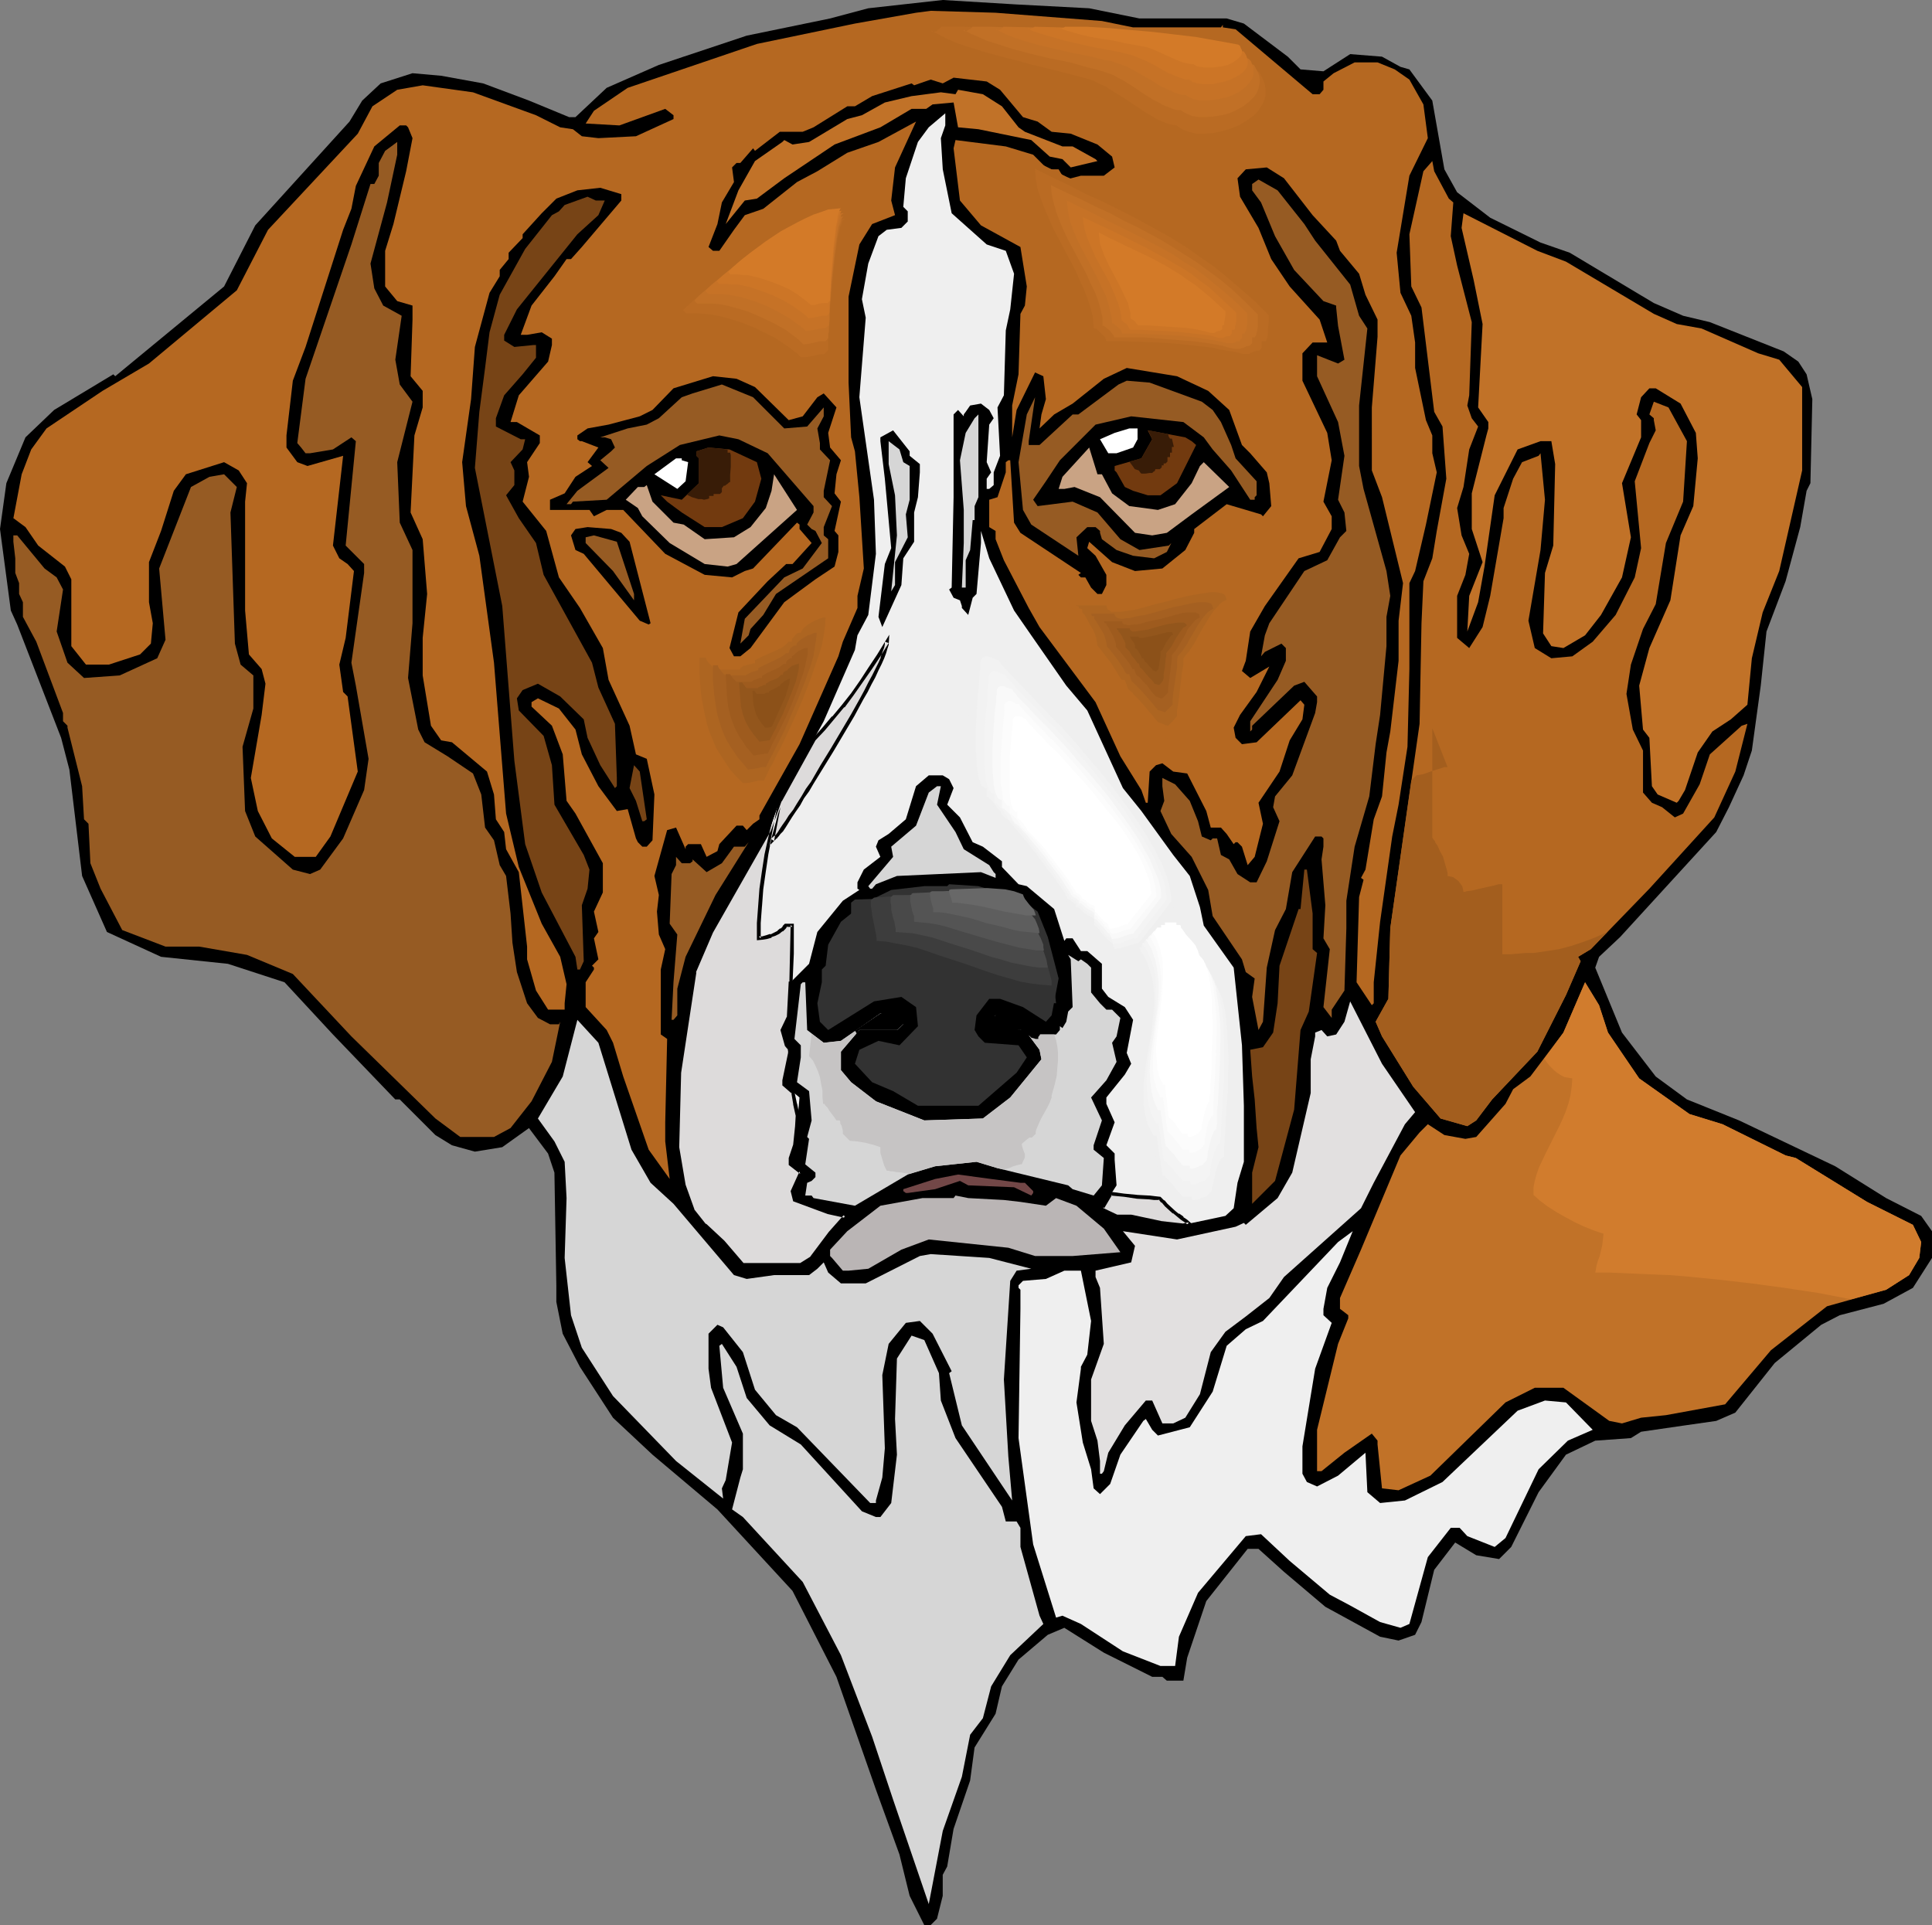
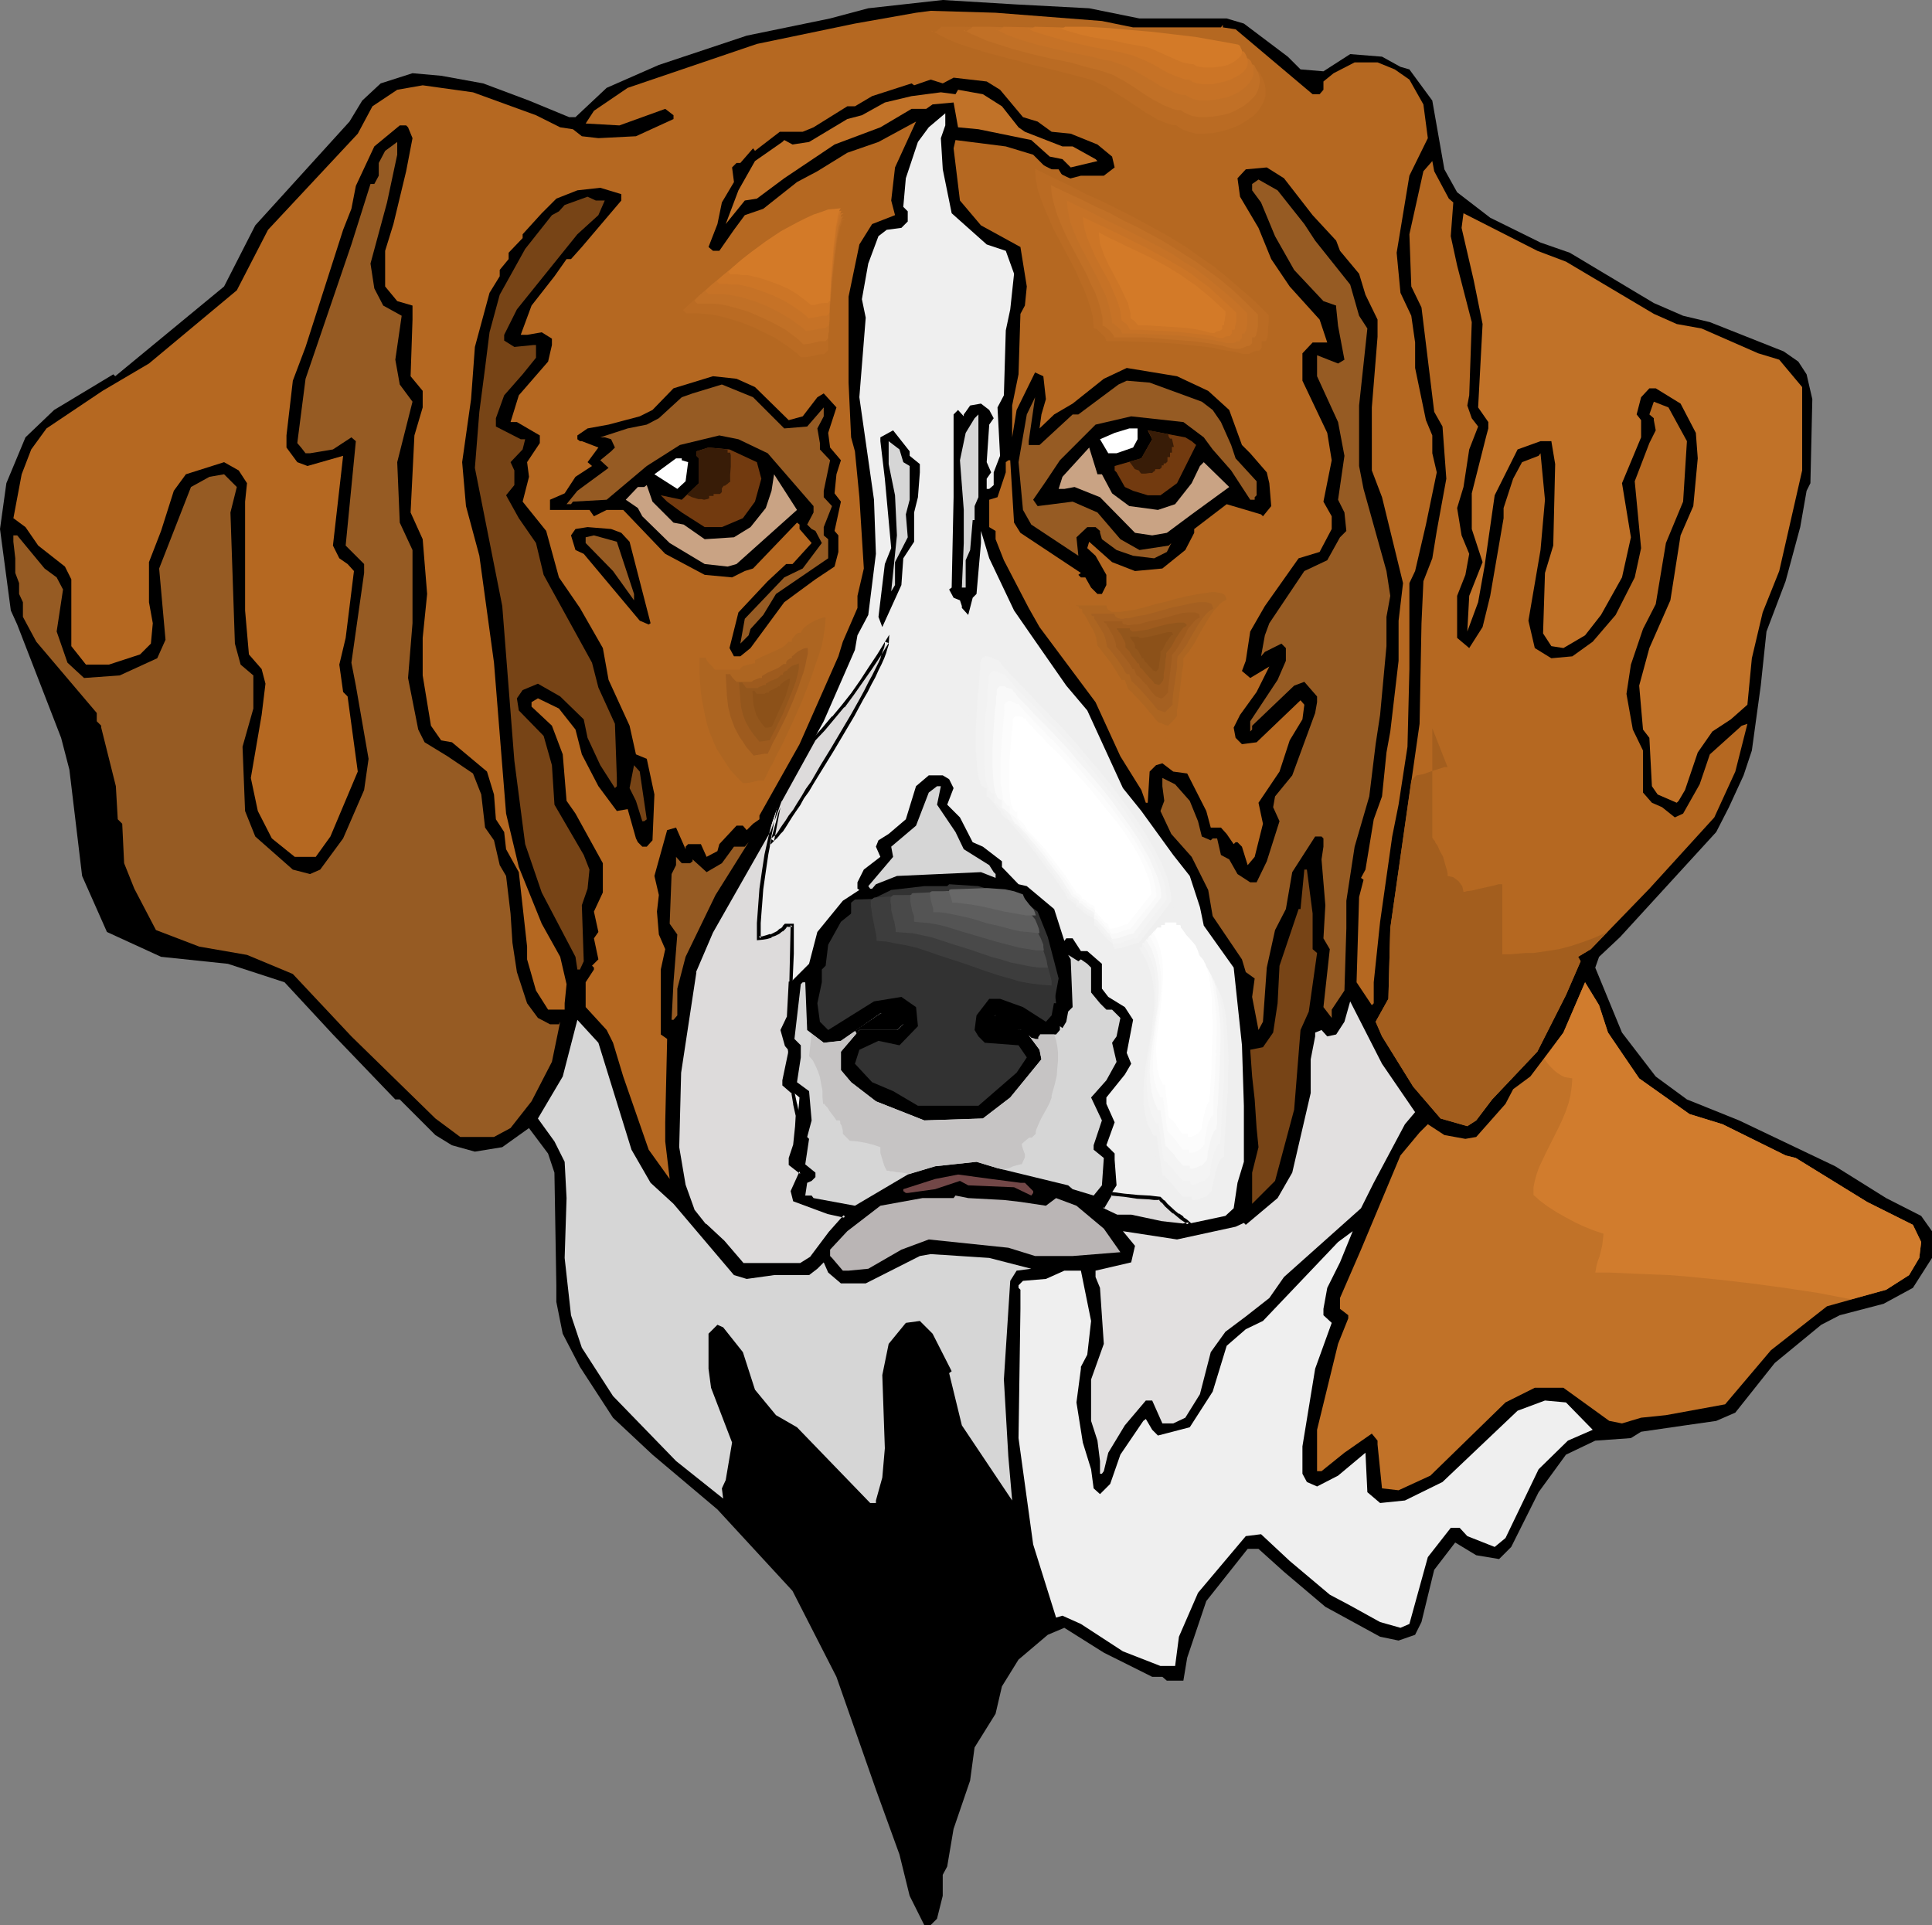
<svg xmlns="http://www.w3.org/2000/svg" xmlns:ns1="http://sodipodi.sourceforge.net/DTD/sodipodi-0.dtd" xmlns:ns2="http://www.inkscape.org/namespaces/inkscape" version="1.0" width="129.766mm" height="129.304mm" id="svg94" ns1:docname="Dog 099.wmf">
  <rect width="100%" height="100%" fill="#808080" stroke="none" />
  <ns1:namedview id="namedview94" pagecolor="#ffffff" bordercolor="#000000" borderopacity="0.25" ns2:showpageshadow="2" ns2:pageopacity="0.0" ns2:pagecheckerboard="0" ns2:deskcolor="#d1d1d1" ns2:document-units="mm" />
  <defs id="defs1">
    <pattern id="WMFhbasepattern" patternUnits="userSpaceOnUse" width="6" height="6" x="0" y="0" />
  </defs>
  <path style="fill:#000000;fill-opacity:1;fill-rule:evenodd;stroke:none" d="m 276.497,2.101 12.766,2.586 h 22.139 l 4.363,1.293 11.15,8.404 3.232,3.232 5.818,0.485 6.787,-4.363 8.08,0.646 4.686,2.586 2.262,0.646 5.818,7.919 3.07,17.454 3.232,5.818 8.403,6.464 12.766,6.303 7.434,2.586 21.331,12.767 7.434,3.232 6.787,1.616 18.746,7.434 3.717,2.586 2.101,3.232 1.454,6.303 -0.485,21.333 -0.97,1.939 -1.616,9.212 -3.717,13.737 -4.848,12.767 -1.454,13.737 -2.262,16.484 -2.101,6.303 -3.717,8.081 -3.232,6.303 -24.402,26.666 -5.333,5.01 -0.97,2.747 6.787,16.484 8.565,11.151 7.918,5.818 13.251,5.333 24.402,11.636 12.928,8.081 8.888,4.525 2.747,3.879 v 6.788 l -4.848,7.596 -7.434,4.04 -11.15,2.909 -4.686,2.424 -11.797,9.697 -10.019,12.606 -4.848,2.101 -7.918,1.131 -11.15,1.616 -2.586,1.616 -9.05,0.646 -7.434,3.555 -6.949,9.535 -6.949,13.898 -3.07,3.071 -5.818,-0.97 -5.333,-3.232 -5.333,6.949 -3.232,13.252 -1.616,3.232 -4.202,1.454 -4.686,-0.97 -13.898,-7.596 -10.504,-8.889 -6.464,-5.818 h -2.747 l -10.504,13.252 -4.848,14.383 -0.97,5.818 h -4.202 l -1.131,-0.97 h -2.586 l -12.282,-6.141 -10.019,-6.303 -4.202,1.778 -7.434,6.303 -4.202,6.788 -1.616,6.949 -5.333,8.565 -1.131,8.404 -4.202,12.282 -1.616,9.535 -1.131,2.101 v 5.333 l -1.454,5.818 -1.616,1.616 h -1.616 l -3.717,-7.434 -2.586,-10.505 -5.979,-16.484 -10.019,-28.605 -11.15,-21.817 -19.069,-20.686 -16.483,-13.898 -10.019,-9.373 -8.403,-12.929 -4.363,-8.404 -1.616,-8.081 v -4.202 l -0.485,-28.605 -1.616,-4.848 -4.848,-6.464 -6.787,4.848 -6.949,1.131 -5.818,-1.616 -4.202,-2.586 -9.05,-9.05 h -1.131 L 84.517,262.617 72.235,249.365 57.853,244.678 40.885,242.9 27.149,236.598 20.846,222.376 17.614,195.387 15.514,187.306 4.363,158.54 2.747,154.984 0,134.298 l 1.616,-11.636 4.848,-11.636 7.272,-6.949 15.029,-9.05 0.485,0.485 27.634,-22.787 7.918,-15.515 23.917,-26.342 3.232,-5.333 4.686,-4.363 8.08,-2.586 7.272,0.646 10.666,1.939 11.635,4.363 10.181,4.202 h 1.616 l 7.918,-7.434 13.251,-5.818 22.301,-7.434 21.17,-4.363 9.696,-2.586 L 239.329,0 258.075,1.131 Z" id="path1" />
  <path style="fill:#b56821;fill-opacity:1;fill-rule:evenodd;stroke:none" d="m 279.729,5.333 7.918,1.616 h 22.301 l 0.485,-0.646 v 0.646 l 3.232,0.485 19.554,16.484 h 1.778 l 0.97,-1.131 v -2.101 l 2.586,-2.101 5.333,-2.747 h 5.818 l 4.363,1.778 3.717,2.586 3.555,6.303 1.131,8.565 -4.686,9.535 -3.232,19.555 0.97,10.181 2.747,5.818 0.97,6.788 v 6.464 l 2.747,13.252 1.616,3.879 v 4.525 l 1.131,4.848 -2.747,13.252 -2.747,11.798 -1.454,3.071 v 21.817 l -0.485,19.716 -2.262,14.707 -1.616,8.081 -3.07,21.656 -1.616,15.353 v 5.333 l -0.485,0.485 -3.878,-5.818 0.646,-21.656 1.131,-4.363 -0.646,-0.485 1.131,-2.101 2.101,-12.767 2.101,-5.818 1.131,-11.151 0.97,-5.333 2.101,-17.939 v -10.181 l 1.131,-9.535 -5.333,-21.817 -2.586,-6.788 V 103.431 L 349.702,85.492 v -4.363 l -3.07,-6.303 -1.616,-5.333 -4.848,-5.818 -0.97,-2.586 -5.979,-6.464 -7.272,-9.373 -4.363,-2.747 -5.333,0.485 -2.101,2.263 0.646,4.687 4.686,7.919 3.232,7.919 4.686,6.949 7.595,8.404 1.939,5.818 h -3.717 l -2.586,2.747 v 6.949 l 6.302,13.252 1.131,6.949 -2.101,10.505 2.101,3.717 v 3.232 l -3.07,5.818 -5.333,1.616 -8.565,12.121 -3.717,6.464 -1.131,7.434 -0.97,2.586 2.101,1.778 4.848,-2.909 -3.232,6.464 -4.202,5.818 -1.616,3.232 0.485,2.586 1.616,1.616 3.717,-0.485 11.15,-10.666 0.97,1.131 -0.485,3.717 -3.232,5.333 -2.586,7.919 -5.333,7.919 1.131,5.333 -2.101,8.404 -1.778,2.101 -1.454,-4.687 -1.131,-1.131 h -0.485 l -0.485,0.485 -1.778,-2.586 -1.454,-1.616 h -2.586 l -1.131,-4.202 -4.848,-9.535 -3.555,-0.485 -2.747,-2.101 -1.616,0.485 -1.616,1.616 -0.485,7.919 h -0.485 l -1.131,-3.232 -5.333,-8.565 -6.302,-13.737 -14.221,-19.07 -2.747,-4.848 -6.302,-12.121 -2.101,-5.333 v -2.101 l -1.616,-0.97 v -6.949 l 2.101,-0.646 2.101,-6.303 v -2.586 l 0.646,-0.485 h 0.485 l 0.97,15.838 1.616,2.586 15.352,10.181 -0.646,0.485 0.646,0.646 h 1.131 l 1.454,2.586 1.616,1.616 h 1.131 l 1.131,-2.263 v -2.586 l -2.747,-4.848 -2.101,-1.939 0.485,-1.616 5.818,5.172 5.818,2.263 6.949,-0.646 5.818,-4.687 2.262,-4.363 v -0.97 l 8.242,-6.303 8.726,2.586 0.485,0.485 2.101,-2.586 -0.485,-5.818 -0.646,-2.747 -4.202,-4.848 -2.101,-2.101 -3.232,-8.889 -5.333,-4.848 -7.918,-3.717 -12.766,-2.101 -5.818,2.747 -7.918,6.303 -4.686,2.747 -3.717,3.555 0.485,-3.555 1.131,-3.879 -0.646,-5.818 -2.101,-0.97 -4.686,9.535 -1.131,6.949 v -8.081 l 1.616,-7.919 0.485,-15.353 1.131,-2.101 0.485,-4.848 -1.616,-10.02 -10.019,-5.495 -5.333,-6.303 -1.616,-13.252 0.485,-2.101 12.766,1.616 6.949,2.101 3.717,3.717 h 2.747 l 0.97,1.616 0.97,0.97 3.717,-0.97 h 5.818 l 2.747,-2.101 -0.646,-2.747 -3.717,-3.071 -6.787,-2.747 -4.848,-0.485 -3.555,-2.586 -3.717,-1.131 -5.818,-6.949 -3.394,-2.101 -8.403,-0.97 -2.747,1.454 -3.07,-0.97 -4.202,1.454 -0.646,-0.485 -10.019,3.232 -4.363,2.586 h -1.939 l -8.565,5.333 -2.747,1.131 h -5.818 l -6.302,4.848 -0.485,-0.646 -3.232,3.717 h -0.97 l -1.131,1.131 0.485,3.717 -3.07,5.172 -1.131,5.495 -2.262,5.818 1.131,0.97 h 1.616 l 3.717,-5.333 2.747,-3.717 4.686,-1.616 8.565,-6.788 5.171,-2.747 7.595,-4.687 7.918,-2.747 9.534,-5.172 -5.333,11.636 -0.97,8.404 0.97,3.717 -5.818,2.263 -3.232,5.172 -2.747,13.252 v 21.817 l 0.646,13.898 0.97,3.555 1.131,11.636 1.131,18.1 -1.616,6.949 v 3.071 l -3.717,8.565 -1.131,3.717 -9.858,22.302 -10.181,18.1 v 0.97 l -1.616,1.131 -1.616,1.616 -0.97,-1.131 h -1.616 l -4.363,4.687 -0.485,1.778 -2.747,1.454 -1.454,-3.232 h -3.232 l -0.646,0.646 v 0.646 l -2.424,-5.495 -2.262,0.646 -3.232,11.636 1.131,4.848 -0.485,4.202 0.485,5.818 1.616,3.717 -1.131,5.172 v 16.484 l 1.616,1.131 -0.485,21.171 v 4.848 l 1.131,9.535 -5.333,-7.434 -6.464,-18.585 -2.586,-8.565 -1.616,-3.232 -5.333,-5.818 v -6.303 l 2.101,-3.232 v -0.485 l -0.485,-0.485 1.616,-1.616 -1.131,-5.333 1.131,-1.616 -1.131,-5.172 2.262,-4.848 v -7.434 l -6.949,-12.606 -2.262,-3.232 -0.97,-11.798 -2.747,-7.272 -5.171,-4.848 v -1.131 l 1.616,-0.97 5.333,2.586 4.202,5.333 1.616,6.303 4.202,8.081 4.686,6.303 2.747,-0.485 2.101,7.434 0.485,0.97 1.131,1.131 h 1.131 l 1.454,-1.616 0.485,-11.636 -1.939,-9.05 -2.747,-1.131 -1.616,-7.272 -5.333,-11.636 -1.454,-8.081 -5.818,-10.181 -5.333,-7.757 -3.232,-11.798 -5.979,-7.434 1.616,-6.303 -0.485,-3.717 3.232,-4.848 v -1.939 l -5.818,-3.394 h -1.616 l 2.101,-6.788 7.434,-8.565 0.97,-4.202 v -1.616 l -2.586,-1.616 -3.717,0.646 h -1.616 l 2.747,-7.434 5.818,-7.434 3.07,-4.363 h 1.131 l 2.747,-3.071 10.019,-11.798 v -1.616 l -5.333,-1.616 -5.818,0.646 -5.333,2.101 -3.717,3.717 -4.848,5.333 v 0.97 l -3.555,3.717 v 1.616 l -2.262,2.747 v 1.616 l -2.586,4.202 -3.717,13.737 -0.97,13.252 -2.262,15.999 0.97,11.151 3.394,12.606 3.717,27.151 3.07,38.302 3.232,13.575 5.818,14.383 4.686,8.404 1.616,6.949 -0.485,4.848 v 1.616 h -4.202 l -3.07,-4.848 -2.262,-7.919 v -3.232 l -2.101,-18.908 -3.232,-5.818 -0.485,-4.363 -2.101,-3.232 -0.485,-6.303 -1.778,-5.818 -8.888,-7.434 -2.747,-0.485 -2.586,-3.717 -2.101,-12.767 v -9.535 l 1.131,-11.151 -1.131,-13.898 -3.07,-6.788 0.97,-19.555 2.101,-7.111 v -4.202 l -3.07,-3.717 0.485,-14.383 v -3.555 l -3.878,-1.131 -3.07,-3.717 v -9.05 l 2.101,-6.788 3.232,-13.414 1.616,-8.404 -1.131,-2.747 -0.485,-0.485 h -1.616 l -6.464,5.333 -4.686,10.02 -1.131,5.818 -2.101,5.333 -9.534,29.736 -3.232,8.565 -0.485,4.202 -1.131,9.697 v 3.071 l 2.747,3.717 2.586,0.97 9.05,-2.586 -2.586,22.787 1.616,3.232 2.101,1.454 1.616,1.778 -2.101,16.969 -1.616,6.788 0.97,6.949 1.131,1.131 2.586,19.07 -6.949,16.484 -3.717,5.172 h -5.333 l -5.818,-4.687 -3.555,-6.949 -1.778,-8.404 2.747,-15.999 0.97,-7.919 -0.97,-3.717 -3.232,-3.717 -0.97,-11.151 v -27.635 l 0.485,-4.687 -2.101,-3.232 -3.717,-2.101 -9.696,3.071 -3.07,4.202 -3.232,10.181 -3.07,7.919 v 10.181 l 0.97,5.333 -0.485,5.172 -2.747,2.747 -7.918,2.586 h -5.818 l -3.717,-4.687 v -16.969 l -1.616,-3.232 -6.787,-5.333 -3.232,-4.687 -3.07,-2.263 2.101,-11.151 2.424,-6.303 3.878,-5.333 14.221,-9.535 11.797,-6.949 22.301,-18.585 7.918,-15.353 22.786,-24.403 3.717,-6.949 6.302,-4.202 6.464,-1.131 12.766,1.778 15.998,5.818 6.141,3.071 3.232,0.485 2.262,1.778 4.202,0.485 9.534,-0.485 9.534,-4.363 v -0.97 l -2.101,-1.616 -11.635,4.202 -8.565,-0.485 2.101,-3.232 8.565,-5.818 32.805,-11.151 24.886,-5.172 15.514,-2.747 3.717,-0.485 16.483,0.485 z" id="path2" />
  <path style="fill:#c17228;fill-opacity:1;fill-rule:evenodd;stroke:none" d="m 254.358,26.989 4.202,5.333 1.616,1.131 9.534,3.717 h 2.586 l 5.818,3.232 0.485,0.485 -6.787,1.616 -2.101,-2.101 -3.232,-0.646 -4.686,-4.202 -13.413,-2.747 -5.171,-0.485 -1.131,-6.303 -5.333,0.485 -1.616,1.131 h -3.717 l -7.918,4.687 -11.635,4.363 -12.766,8.565 -6.949,5.172 -3.07,0.485 -4.848,5.98 3.232,-8.565 4.202,-7.434 6.949,-4.848 0.485,-0.485 2.101,1.131 4.202,-0.646 9.696,-5.818 3.717,-0.97 5.818,-3.232 6.787,-1.616 7.434,-0.97 3.717,0.485 0.646,-1.131 6.302,1.131 z" id="path3" />
  <path style="fill:#efefef;fill-opacity:1;fill-rule:evenodd;stroke:none" d="m 238.845,35.069 0.485,7.919 2.262,11.151 8.888,7.919 4.848,1.616 2.101,5.818 -0.97,9.05 -1.131,5.333 -0.485,16.484 -1.616,3.071 0.646,12.282 -1.616,4.202 v 3.232 l -1.131,0.97 h -0.646 v -2.586 l 1.131,-1.616 -1.131,-2.586 0.646,-9.535 1.131,-1.616 -1.131,-2.101 -2.101,-1.616 -2.747,0.485 -1.131,1.616 -0.485,0.646 v 0.485 l -1.454,-1.616 -1.131,1.131 v 21.009 l -0.485,22.949 -0.646,0.485 1.131,2.101 1.616,0.646 0.485,1.454 v 0.485 l 1.616,1.778 1.131,-4.363 0.97,-0.97 1.131,-12.929 v -3.071 l 2.101,6.949 6.302,13.252 4.363,6.303 8.888,12.767 5.333,6.303 9.05,19.716 4.686,5.818 8.08,11.151 4.202,5.333 2.586,7.919 0.97,4.687 7.595,10.666 2.101,19.716 0.485,15.353 v 14.222 l -1.616,5.333 -0.97,6.464 -2.101,1.939 -10.666,2.263 -5.818,-0.485 -7.434,-1.778 h -3.717 l -3.232,-1.454 -0.485,-0.485 3.717,-5.818 -0.485,-6.464 v -1.616 l -2.101,-2.101 2.101,-5.818 -2.101,-4.687 v -1.616 l 4.686,-5.818 1.616,-2.747 -1.131,-2.747 1.616,-8.404 -2.101,-3.232 -4.202,-2.586 -1.616,-2.101 v -6.303 l -3.717,-3.232 h -1.616 l -2.101,-3.232 h -1.616 l -0.485,0.646 -2.586,-8.081 -6.949,-5.818 -2.101,-0.485 -4.202,-4.363 v -1.454 l -4.848,-3.717 -2.586,-1.131 -3.232,-6.303 -3.232,-3.232 1.616,-4.202 -1.131,-2.263 -1.616,-0.97 h -3.555 l -3.232,2.747 -2.586,8.404 -4.363,3.717 -2.586,1.616 -0.646,1.616 1.131,2.586 -4.202,3.232 -1.616,3.232 v 1.616 l 0.485,0.323 -4.202,2.747 -6.464,7.919 -2.101,8.081 -4.686,4.687 -0.485,9.05 -1.616,3.071 0.97,3.879 1.131,1.131 -1.616,7.757 v 1.131 l 3.878,3.232 -0.646,7.272 -0.646,4.848 -0.97,3.232 v 1.616 l 2.586,2.101 -2.101,4.687 0.485,2.263 8.565,3.071 4.363,0.97 -3.878,4.363 -4.686,6.303 -2.747,1.616 h -14.706 l -5.01,-5.656 -4.686,-4.363 -3.07,-3.717 -2.262,-6.303 -1.616,-9.697 0.646,-18.908 3.717,-25.534 4.202,-10.181 14.867,-25.858 2.586,-7.434 11.15,-20.201 7.918,-18.1 0.646,-3.717 2.747,-5.172 1.939,-15.515 -0.485,-13.737 -3.717,-26.019 1.616,-20.201 -0.97,-4.687 1.616,-9.05 2.586,-6.949 2.101,-1.616 3.717,-0.485 1.616,-1.616 v -2.586 l -1.131,-1.131 0.646,-7.272 3.07,-9.212 2.747,-3.717 4.202,-3.555 v 3.071 z" id="path4" />
-   <path style="fill:#965b23;fill-opacity:1;fill-rule:evenodd;stroke:none" d="m 98.253,51.392 -4.202,15.515 0.97,6.303 2.262,4.363 4.686,2.586 -1.616,11.151 1.131,6.303 3.232,4.363 -3.878,15.353 0.646,15.353 3.232,6.949 v 18.585 l -1.131,13.898 2.586,13.09 1.616,3.232 5.818,3.555 6.464,4.363 2.101,5.333 0.97,8.404 2.262,3.232 1.454,6.303 1.616,2.747 1.131,9.535 0.485,7.434 1.131,7.434 2.586,7.919 2.747,3.717 3.07,1.616 h 2.262 l 0.323,-0.646 -2.101,10.181 -5.171,10.02 -5.333,6.788 -4.202,2.263 h -8.565 l -6.302,-4.687 -21.331,-20.848 -14.867,-15.838 -11.635,-4.848 -12.12,-2.101 h -8.565 l -10.989,-4.202 -5.494,-10.505 -2.586,-6.464 -0.485,-10.02 -1.131,-1.131 -0.485,-8.404 -3.717,-14.868 v -0.485 l -1.131,-1.131 v -2.101 L 9.211,162.903 5.818,156.6 v -3.717 l -0.97,-2.101 v -2.747 l -0.97,-2.586 v -3.717 L 3.394,137.53 v -1.616 h 0.97 l 6.949,8.404 3.07,2.263 1.616,3.071 -1.616,10.666 2.747,7.919 4.202,3.879 9.05,-0.646 9.534,-4.363 2.101,-4.687 -1.616,-18.1 8.08,-20.686 4.686,-2.586 3.717,-0.646 3.232,3.232 -1.616,6.464 1.131,33.292 1.454,5.333 3.232,2.747 v 8.404 l -2.747,9.697 0.646,16.323 2.586,6.464 9.534,8.404 4.363,1.131 2.586,-1.131 5.818,-7.919 5.333,-12.282 1.131,-7.919 -3.232,-18.585 -1.131,-5.818 3.232,-22.787 v -2.263 l -4.686,-4.687 2.586,-26.504 -1.131,-0.97 -4.686,3.071 -5.818,0.97 h -1.131 l -1.131,-1.454 -0.97,-1.131 2.101,-16.323 11.635,-34.1 4.848,-15.353 h 0.97 l 1.131,-2.101 v -3.232 l 1.616,-3.071 3.07,-2.263 v 3.232 z" id="path5" />
+   <path style="fill:#965b23;fill-opacity:1;fill-rule:evenodd;stroke:none" d="m 98.253,51.392 -4.202,15.515 0.97,6.303 2.262,4.363 4.686,2.586 -1.616,11.151 1.131,6.303 3.232,4.363 -3.878,15.353 0.646,15.353 3.232,6.949 v 18.585 l -1.131,13.898 2.586,13.09 1.616,3.232 5.818,3.555 6.464,4.363 2.101,5.333 0.97,8.404 2.262,3.232 1.454,6.303 1.616,2.747 1.131,9.535 0.485,7.434 1.131,7.434 2.586,7.919 2.747,3.717 3.07,1.616 h 2.262 l 0.323,-0.646 -2.101,10.181 -5.171,10.02 -5.333,6.788 -4.202,2.263 h -8.565 l -6.302,-4.687 -21.331,-20.848 -14.867,-15.838 -11.635,-4.848 -12.12,-2.101 l -10.989,-4.202 -5.494,-10.505 -2.586,-6.464 -0.485,-10.02 -1.131,-1.131 -0.485,-8.404 -3.717,-14.868 v -0.485 l -1.131,-1.131 v -2.101 L 9.211,162.903 5.818,156.6 v -3.717 l -0.97,-2.101 v -2.747 l -0.97,-2.586 v -3.717 L 3.394,137.53 v -1.616 h 0.97 l 6.949,8.404 3.07,2.263 1.616,3.071 -1.616,10.666 2.747,7.919 4.202,3.879 9.05,-0.646 9.534,-4.363 2.101,-4.687 -1.616,-18.1 8.08,-20.686 4.686,-2.586 3.717,-0.646 3.232,3.232 -1.616,6.464 1.131,33.292 1.454,5.333 3.232,2.747 v 8.404 l -2.747,9.697 0.646,16.323 2.586,6.464 9.534,8.404 4.363,1.131 2.586,-1.131 5.818,-7.919 5.333,-12.282 1.131,-7.919 -3.232,-18.585 -1.131,-5.818 3.232,-22.787 v -2.263 l -4.686,-4.687 2.586,-26.504 -1.131,-0.97 -4.686,3.071 -5.818,0.97 h -1.131 l -1.131,-1.454 -0.97,-1.131 2.101,-16.323 11.635,-34.1 4.848,-15.353 h 0.97 l 1.131,-2.101 v -3.232 l 1.616,-3.071 3.07,-2.263 v 3.232 z" id="path5" />
  <path style="fill:#b56821;fill-opacity:1;fill-rule:evenodd;stroke:none" d="m 367.801,50.422 1.131,0.97 -0.646,8.565 1.616,7.434 3.717,14.383 -0.646,18.585 -0.485,2.586 1.131,3.232 1.616,2.101 -2.262,5.818 -1.454,9.535 -1.616,5.333 1.131,6.949 1.939,4.687 -0.97,5.333 -2.101,5.333 v 10.666 l 3.07,2.586 3.394,-5.333 1.939,-7.919 3.394,-19.716 v -2.586 l 2.424,-7.434 2.262,-4.202 4.202,-1.616 0.485,-0.646 1.131,11.798 -1.131,12.767 -3.07,17.939 1.616,6.949 4.202,2.586 5.333,-0.485 5.171,-3.717 5.818,-6.788 4.848,-9.535 1.616,-7.434 -1.616,-16.969 3.717,-9.697 1.616,-3.232 -0.485,-2.586 V 106.178 l -1.131,-0.97 1.131,-3.232 3.717,1.454 4.686,8.565 -0.97,15.353 -4.363,10.505 -2.586,15.515 -3.232,6.303 -3.07,9.05 -1.131,7.434 1.616,9.05 2.586,5.333 v 10.666 l 2.262,2.586 2.586,1.131 3.232,2.586 2.101,-0.97 4.202,-7.434 2.586,-7.596 8.08,-7.272 1.454,-0.485 -3.07,12.121 -5.333,11.636 -16.483,18.1 -14.867,15.353 -3.232,1.939 0.646,1.131 -3.717,8.565 -7.272,14.383 -11.474,12.121 -4.04,5.333 -2.262,1.454 -6.787,-1.939 -6.949,-8.081 -7.918,-12.767 -1.616,-3.717 3.232,-5.818 0.485,-17.939 7.434,-51.877 0.485,-25.534 0.485,-10.666 2.262,-5.818 1.131,-6.949 2.424,-13.252 -0.97,-13.252 -2.101,-3.717 -3.232,-26.504 -2.586,-5.333 -0.485,-13.252 3.555,-15.999 2.262,-2.586 0.485,2.586 z" id="path6" />
  <path style="fill:#965b23;fill-opacity:1;fill-rule:evenodd;stroke:none" d="m 331.118,56.887 2.747,4.202 8.888,11.151 2.262,7.919 2.101,3.232 -2.101,19.555 v 15.353 l 1.131,5.818 5.818,20.848 0.97,6.303 -0.97,5.333 v 7.434 l -1.616,17.454 -1.131,7.434 -1.616,13.252 -3.717,12.767 -2.101,13.737 v 6.949 l -0.485,15.838 -3.232,4.848 v 2.101 l -2.101,-2.747 1.616,-14.707 -1.616,-2.747 0.485,-8.404 -0.97,-11.636 0.485,-3.232 v -2.101 l -0.485,-0.485 h -1.616 l -5.818,9.05 -1.616,9.373 -2.747,5.333 -2.101,9.535 -0.97,13.737 -1.131,2.101 -1.616,-8.404 0.646,-4.687 -2.262,-1.616 -0.97,-3.232 -7.434,-10.99 -1.131,-6.626 -4.202,-8.404 -5.171,-5.818 -2.747,-5.818 0.97,-2.586 -0.485,-3.717 v -2.101 l 3.232,1.616 3.717,4.202 2.101,5.172 0.97,3.879 2.262,0.97 0.485,-0.485 h 1.131 l 0.97,4.202 2.101,1.131 2.101,3.717 3.232,2.101 h 1.616 l 2.586,-5.333 3.232,-10.181 -1.616,-3.555 0.485,-2.747 4.363,-5.333 5.818,-15.838 0.485,-2.747 v -1.454 l -3.232,-3.717 -2.586,0.97 -10.666,10.181 v 0.97 l -0.485,0.485 v -2.586 l 6.949,-10.505 2.101,-4.848 v -3.232 l -1.131,-1.131 -4.202,2.101 -0.97,1.131 0.97,-5.333 1.131,-3.071 8.888,-13.252 5.818,-2.747 3.232,-5.818 1.616,-1.616 -0.485,-4.687 -1.616,-3.232 1.616,-11.151 -1.616,-8.565 -5.333,-11.636 v -5.333 l 5.333,2.101 1.616,-0.97 -1.616,-8.565 -0.485,-4.687 v -0.485 l -3.232,-1.131 -7.434,-7.919 -4.848,-8.565 -3.555,-8.565 -2.262,-3.071 v -1.616 l 1.616,-1.131 4.848,2.747 z" id="path7" />
  <path style="fill:#774416;fill-opacity:1;fill-rule:evenodd;stroke:none" d="m 153.52,50.907 -1.616,3.717 -5.333,4.848 -15.352,19.07 -3.232,6.464 v 1.454 l 2.586,1.616 4.848,-0.485 h 0.646 v 3.232 l -3.394,4.202 -4.686,5.333 -2.101,5.818 v 2.101 l 6.302,3.232 h 1.131 l -0.646,2.586 -3.07,3.232 0.97,2.101 v 3.717 l -2.101,2.586 3.232,5.818 4.363,6.303 1.939,8.081 12.282,22.302 1.616,6.303 4.202,9.212 0.485,13.737 v 2.101 l -0.485,0.485 -3.717,-5.818 -3.232,-6.949 -0.97,-4.687 -5.979,-5.818 -5.656,-3.232 -3.878,1.616 -1.454,2.101 0.485,3.071 6.302,6.464 2.101,7.434 0.646,10.02 7.434,12.767 1.454,3.717 -0.485,4.848 -1.454,4.202 0.485,14.222 -0.97,2.101 h -0.646 l -0.485,-3.232 -8.565,-16.323 -4.202,-12.282 -2.747,-21.171 -3.07,-39.271 -6.949,-35.069 1.131,-14.222 1.454,-11.151 1.131,-9.05 2.586,-9.535 6.464,-11.636 6.787,-8.565 1.778,-0.97 1.454,-1.616 5.818,-2.101 2.101,0.97 z" id="path8" />
  <path style="fill:#c17228;fill-opacity:1;fill-rule:evenodd;stroke:none" d="m 397.536,66.422 22.301,13.252 5.818,2.586 6.302,1.131 14.382,6.303 5.333,1.616 5.818,6.949 v 21.171 l -5.818,25.534 -4.202,10.505 -2.747,11.636 -1.131,11.798 -4.202,3.717 -4.686,3.071 -3.717,5.333 -3.232,9.535 -1.616,2.747 -0.485,0.485 -4.848,-2.101 -1.454,-2.101 -0.646,-12.282 -1.616,-2.101 -0.97,-11.151 2.586,-9.535 5.333,-12.121 2.586,-16.484 3.232,-7.434 1.131,-12.121 -0.485,-6.464 -3.878,-7.434 -6.302,-3.879 h -1.616 l -2.101,2.263 -1.131,4.363 1.131,1.454 v 4.363 l -4.848,11.636 2.262,13.737 -2.262,10.181 -5.333,9.535 -4.04,5.172 -5.494,3.232 -3.07,-0.485 -2.101,-3.232 0.485,-15.353 2.101,-6.949 0.485,-20.686 -0.97,-5.818 h -2.747 l -5.818,2.101 -5.818,11.636 -2.586,18.1 -1.616,9.05 -2.747,7.434 0.485,-9.05 3.394,-8.565 -2.747,-8.404 v -9.05 l 3.717,-14.707 0.485,-1.778 v -1.616 l -2.586,-3.717 1.131,-21.171 -2.262,-11.151 -3.07,-13.252 0.485,-3.717 18.746,9.535 z" id="path9" />
  <path style="fill:#000000;fill-opacity:1;fill-rule:evenodd;stroke:none" d="m 191.657,98.259 8.565,8.404 3.555,-0.97 3.717,-4.848 1.616,-0.97 3.232,3.555 -2.101,6.464 0.485,3.717 2.747,3.232 -1.131,3.555 -0.485,4.848 1.616,2.101 -1.616,7.434 0.97,1.131 v 4.202 l -0.97,3.717 -4.848,3.232 -7.918,5.818 -8.565,11.636 -2.586,2.101 h -1.616 l -1.131,-2.101 2.262,-9.05 7.434,-7.919 4.686,-4.363 h 1.616 l 4.848,-5.333 -3.07,-3.555 v -1.131 l -0.646,-0.485 -11.15,11.636 -2.101,0.646 -3.232,1.616 -6.949,-0.646 -10.019,-5.333 -10.666,-11.151 h -4.202 l -3.232,1.616 -1.131,-1.616 h -10.019 v -2.586 l 3.717,-1.616 2.747,-4.202 4.202,-2.747 -1.131,-0.97 2.747,-3.717 -4.202,-1.616 h -0.485 l -0.646,-0.485 v -0.97 l 2.586,-1.778 5.333,-0.97 7.918,-2.101 3.232,-1.616 5.333,-5.495 10.019,-3.071 5.979,0.646 z" id="path10" />
  <path style="fill:#965b23;fill-opacity:1;fill-rule:evenodd;stroke:none" d="m 305.1,101.976 2.747,2.101 2.101,3.071 2.586,5.818 1.131,3.394 5.333,5.818 v 3.555 l -0.485,0.485 v 0.646 h -1.131 l -4.848,-7.434 -4.686,-5.333 -2.262,-3.071 -5.171,-3.879 -13.251,-1.454 -9.05,2.101 -9.05,9.05 -3.555,5.333 -3.232,4.687 1.131,1.616 8.888,-1.131 6.302,2.747 5.818,6.788 4.848,2.747 7.434,-1.131 0.646,-0.646 -1.131,2.263 -3.232,1.616 -5.333,-0.646 -4.202,-1.454 -3.717,-2.747 -0.485,-1.616 v -0.485 l -1.131,-0.97 h -2.101 l -2.747,2.586 0.485,4.687 -11.958,-7.919 -2.101,-3.717 -1.131,-12.121 2.101,-12.121 2.101,-4.363 -1.616,11.151 v 0.97 h 2.747 l 8.403,-7.757 h 1.454 l 10.181,-7.596 2.101,-0.97 5.818,0.485 z" id="path11" />
  <path style="fill:#965b23;fill-opacity:1;fill-rule:evenodd;stroke:none" d="m 199.091,108.764 5.818,-0.485 4.202,-4.848 v 2.263 l -1.616,3.071 0.646,3.717 v 1.616 l 2.586,2.747 -1.616,7.757 v 1.616 l 2.101,2.263 -2.101,5.333 v 2.101 l 1.131,0.97 v 4.848 l -13.251,9.05 -3.232,5.333 -3.232,3.555 -0.485,1.616 -2.101,2.101 1.131,-6.303 10.019,-10.505 4.686,-2.263 4.848,-6.464 -1.616,-3.071 -0.97,-0.485 -1.131,-1.131 1.616,-3.071 v -1.616 l -11.635,-13.414 -7.434,-3.555 -4.848,-0.97 -10.019,2.424 -8.403,5.333 -10.181,8.565 -8.565,0.485 -0.485,0.646 h -1.131 l 2.747,-3.394 7.918,-5.818 -2.101,-1.939 2.747,-2.263 0.97,-0.97 -0.97,-2.101 -1.616,-0.485 h -1.131 l 6.949,-2.263 4.848,-0.97 3.07,-1.616 5.818,-5.333 2.747,-0.97 7.434,-2.263 7.918,3.232 z" id="path12" />
  <path style="fill:#d6d6d6;fill-opacity:1;fill-rule:evenodd;stroke:none" d="m 248.379,119.915 v 6.303 l -0.97,2.263 v 3.555 h -0.485 l -0.646,7.596 -1.131,2.586 v 6.949 h -0.97 l 0.485,-11.313 v -8.404 l -0.97,-12.606 1.454,-6.949 2.262,-3.717 0.97,-0.97 z" id="path13" />
  <path style="fill:#ffffff;fill-opacity:1;fill-rule:evenodd;stroke:none" d="m 288.779,111.511 -1.131,2.101 -4.202,1.454 h -2.101 l -2.101,-3.555 3.717,-1.616 3.717,-1.131 h 2.101 z" id="path14" />
  <path style="fill:#000000;fill-opacity:1;fill-rule:evenodd;stroke:none" d="m 230.926,115.713 2.586,2.101 v 2.101 l -0.485,6.303 -0.97,3.879 v 7.434 l -2.747,4.202 -0.485,6.788 -4.848,10.666 -0.97,-2.586 1.616,-13.414 1.616,-4.04 -1.616,-17.616 -1.131,-9.535 v -0.97 l 3.232,-1.778 4.202,5.333 z" id="path15" />
  <path style="fill:#723a0f;fill-opacity:1;fill-rule:evenodd;stroke:none" d="m 302.515,111.996 1.131,0.97 -4.848,9.697 -4.202,3.071 h -3.232 l -3.717,-1.131 -2.101,-0.97 -2.101,-3.717 -0.485,-0.485 v -1.131 l 6.787,-1.939 2.747,-4.848 -1.131,-2.263 9.534,1.778 z" id="path16" />
  <path style="fill:#d6d6d6;fill-opacity:1;fill-rule:evenodd;stroke:none" d="m 229.31,117.329 1.616,0.97 v 8.565 l -0.97,3.717 0.485,5.818 -3.232,6.303 v 5.818 l -0.97,1.616 1.454,-14.222 -0.485,-10.181 -1.616,-7.919 v -5.818 l 2.747,2.101 z" id="path17" />
  <path style="fill:#723a0f;fill-opacity:1;fill-rule:evenodd;stroke:none" d="m 192.142,117.329 1.131,4.202 -1.616,5.818 -3.07,4.202 -5.333,2.263 H 178.891 l -5.818,-3.717 -3.717,-2.747 -1.616,-1.616 5.333,1.131 4.363,-4.202 v -6.303 l -0.646,-0.646 v -1.131 l 3.07,-0.97 5.333,0.485 z" id="path18" />
  <path style="fill:#c9a384;fill-opacity:1;fill-rule:evenodd;stroke:none" d="m 279.729,120.4 2.586,4.848 4.363,3.232 7.272,0.97 4.363,-1.454 4.202,-5.333 2.101,-4.363 0.97,-0.97 6.464,6.303 -9.534,6.949 -6.302,4.687 -3.717,0.646 -4.363,-0.646 -8.888,-9.05 -6.464,-2.586 -2.586,0.485 h -1.454 l 0.97,-3.071 6.787,-7.434 2.101,6.788 z" id="path19" />
  <path style="fill:#ffffff;fill-opacity:1;fill-rule:evenodd;stroke:none" d="m 173.073,116.844 1.616,0.485 -0.646,4.848 -2.101,1.939 -5.818,-3.717 5.494,-4.04 h 1.454 z" id="path20" />
  <path style="fill:#c9a384;fill-opacity:1;fill-rule:evenodd;stroke:none" d="m 186.971,143.187 -2.262,0.646 -5.818,-0.646 -8.888,-5.333 -6.949,-6.788 -1.131,-2.101 -3.07,-2.101 3.07,-3.232 h 1.616 l 0.646,-0.485 1.454,4.202 5.333,5.333 2.586,0.485 5.333,3.717 7.434,-0.485 4.202,-2.586 3.878,-4.848 1.454,-4.363 0.646,-4.202 5.818,9.05 z" id="path21" />
  <path style="fill:#000000;fill-opacity:1;fill-rule:evenodd;stroke:none" d="m 157.721,135.268 2.101,2.263 5.333,20.686 -0.485,0.323 -2.262,-0.97 -14.221,-16.969 -2.101,-0.97 -1.131,-3.717 1.131,-1.616 3.07,-0.485 5.979,0.485 z" id="path22" />
  <path style="fill:#965b23;fill-opacity:1;fill-rule:evenodd;stroke:none" d="m 160.953,150.782 v 1.616 l -5.333,-7.434 -6.949,-7.111 v -1.454 l 2.101,-0.485 5.818,1.616 z" id="path23" />
  <path style="fill:#774416;fill-opacity:1;fill-rule:evenodd;stroke:none" d="m 164.185,207.993 -0.646,0.485 h -0.485 l -1.616,-5.172 -1.616,-3.232 1.131,-5.818 1.454,1.616 z" id="path24" />
  <path style="fill:#d6d6d6;fill-opacity:1;fill-rule:evenodd;stroke:none" d="m 237.875,204.275 4.686,6.949 2.101,4.363 6.464,4.04 1.131,1.778 0.485,0.485 v 0.97 l -3.717,-1.454 -21.331,0.97 -5.333,2.101 -0.97,1.131 h -0.485 l -0.485,-0.646 6.302,-7.434 -0.485,-2.586 6.302,-5.333 3.232,-8.404 2.101,-1.616 h 0.97 z" id="path25" />
  <path style="fill:#965b23;fill-opacity:1;fill-rule:evenodd;stroke:none" d="m 174.043,242.9 -2.101,8.081 v 6.788 l -0.97,1.131 h -0.485 l 0.485,-9.535 0.97,-12.121 -1.939,-2.747 0.485,-12.606 1.131,-2.263 v -2.101 l 1.454,1.616 h 2.101 l 0.646,-0.485 v -0.485 l 3.555,3.232 3.878,-2.263 3.07,-4.202 h 2.747 l 0.97,-1.131 -8.403,13.414 z" id="path26" />
  <path style="fill:#774416;fill-opacity:1;fill-rule:evenodd;stroke:none" d="m 333.219,231.911 v 9.05 l 1.131,0.97 -2.101,14.868 -2.101,4.687 -1.616,20.201 -4.848,18.1 -5.818,5.818 v -7.919 l 1.616,-6.464 -0.485,-4.848 -0.485,-7.272 -0.646,-5.818 -0.485,-6.788 3.232,-0.646 2.586,-3.717 1.131,-7.434 0.485,-9.535 4.848,-14.383 h 0.485 l 0.97,-10.02 h 0.646 z" id="path27" />
  <path style="fill:#323232;fill-opacity:1;fill-rule:evenodd;stroke:none" d="m 259.045,228.194 4.363,3.232 2.586,6.464 2.747,10.505 -1.778,9.373 -1.454,1.616 -5.818,-3.717 -5.818,-2.101 h -2.747 l -3.232,4.202 -0.485,3.717 0.97,1.616 1.616,1.616 8.565,0.646 2.101,3.071 -2.586,3.879 -9.696,8.404 h -15.352 l -6.302,-3.717 -5.333,-2.263 -4.363,-4.687 1.131,-3.555 4.848,-2.263 5.333,1.131 4.686,-4.848 -0.485,-4.848 -3.717,-2.586 -6.949,1.131 -11.635,7.272 -2.101,-2.101 -0.646,-4.687 1.131,-5.333 v -3.232 l 0.97,-0.97 0.646,-5.333 3.232,-5.818 5.818,-4.687 6.949,-3.394 8.403,-0.97 h 5.818 l 0.485,-0.485 7.434,0.485 z" id="path28" />
  <path style="fill:#d6d6d6;fill-opacity:1;fill-rule:evenodd;stroke:none" d="m 274.396,243.547 1.616,1.131 0.97,0.97 v 6.303 l 2.262,2.747 1.616,1.616 h 1.454 l 2.101,2.101 -0.97,4.687 -1.131,1.616 1.131,4.848 -2.586,4.687 -3.878,4.363 2.747,5.818 -2.101,6.303 v 1.131 l 2.586,2.101 -0.485,6.949 -2.101,2.586 -5.333,-1.616 -1.131,-0.97 -17.938,-4.363 -5.333,-1.616 -10.504,1.131 -6.949,2.101 -13.413,7.919 -10.504,-1.939 -0.485,-0.646 h -1.616 l 0.485,-3.232 1.131,-0.485 0.97,-0.97 v -1.131 l -2.586,-2.101 0.97,-6.464 -0.485,-0.485 1.131,-4.202 -0.646,-7.434 -3.07,-2.263 0.97,-6.303 v -3.071 l -1.616,-1.616 1.616,-13.898 0.485,-0.485 h 0.646 l 0.485,12.121 4.202,3.232 4.363,-0.485 10.019,-6.949 h 5.333 l 0.485,1.131 v 1.616 l -1.616,1.454 h -9.534 l -4.686,5.495 v 4.687 l 2.586,3.071 6.302,4.848 12.282,4.848 14.867,-0.485 6.949,-5.333 7.918,-9.697 -0.485,-2.424 -3.717,-5.01 -7.434,-0.485 h -1.616 l 0.485,-2.101 1.616,-1.616 5.818,2.101 4.363,3.232 h 4.686 l 0.97,-1.131 v -0.97 l 0.646,0.485 0.97,-1.616 0.485,-2.586 1.131,-1.131 -0.485,-12.121 -0.646,-1.131 2.586,1.616 z" id="path29" />
  <path style="fill:#c6c4c4;fill-opacity:1;fill-rule:evenodd;stroke:none" d="m 254.681,296.878 -1.454,-0.323 -5.333,-1.616 -10.504,1.131 -6.626,1.939 -1.778,-0.323 -1.616,-0.162 -0.646,-0.162 h -0.646 l -0.485,-0.162 h -0.485 l -0.646,-1.293 -0.485,-1.616 -0.485,-1.616 v -1.454 l -1.939,-0.646 -1.939,-0.485 -1.939,-0.323 -1.939,-0.162 -1.778,-1.778 v -0.323 -0.485 l -0.323,-1.293 -0.323,-0.485 v -0.485 l -0.162,-0.323 v 0 h -0.808 l -0.323,-0.485 -0.485,-0.646 -0.97,-1.293 -0.485,-0.808 -0.485,-0.485 -0.323,-0.485 h -0.323 l -0.162,-1.778 v -1.616 l -0.323,-1.616 -0.323,-1.778 -0.485,-1.454 -0.646,-1.454 -0.646,-1.293 -0.97,-1.131 0.323,-2.909 0.323,-2.747 3.07,2.263 4.363,-0.485 10.019,-6.949 h 5.333 l 0.485,1.131 v 1.616 l -1.616,1.454 h -9.534 l -4.686,5.495 v 4.687 l 2.586,3.071 6.302,4.848 12.282,4.848 14.867,-0.485 6.949,-5.333 7.918,-9.697 -0.485,-2.424 -3.717,-5.01 -7.434,-0.485 h -1.616 l 0.485,-2.101 1.616,-1.616 5.818,2.101 4.363,3.232 h 4.202 l 0.485,1.454 0.323,1.616 0.162,1.616 v 1.939 l -0.162,1.778 -0.162,2.101 -0.485,2.101 -0.646,2.263 -0.162,0.646 v 0.485 l -0.485,1.293 -0.646,1.293 -0.808,1.454 -0.808,1.454 -0.646,1.454 -0.485,1.131 -0.162,0.646 v 0.485 l -0.97,0.97 h -0.646 l -0.646,0.485 -1.293,1.131 0.162,0.808 0.323,0.97 0.323,0.808 v 0.808 l -0.808,1.778 h -0.323 l -0.646,0.162 -1.131,0.323 -1.131,0.485 z" id="path30" />
  <path style="fill:#c17228;fill-opacity:1;fill-rule:evenodd;stroke:none" d="m 408.201,262.132 7.918,11.636 12.766,9.05 8.403,2.586 15.998,7.919 2.586,0.646 18.099,11.151 11.635,5.818 2.101,4.363 -0.485,4.04 -2.586,4.363 -5.818,3.717 -15.029,4.202 -14.221,11.151 -11.635,13.737 -15.029,2.747 -6.302,0.646 -4.848,1.454 -3.232,-0.646 -11.635,-8.404 h -7.272 l -7.434,3.717 -19.069,18.585 -8.08,3.717 -4.202,-0.485 -1.131,-11.151 v -0.97 l -1.454,-1.778 -6.949,4.848 -5.818,4.687 h -1.131 v -10.505 l 5.333,-21.817 2.586,-6.464 v -0.808 l -1.454,-1.131 -0.646,-0.485 v -2.747 l 5.333,-12.282 10.019,-23.918 4.848,-5.818 2.101,-2.101 4.202,2.747 5.333,0.97 2.747,-0.485 7.434,-8.404 1.939,-3.717 4.363,-3.232 8.403,-11.151 5.494,-12.767 3.555,5.818 z" id="path31" />
  <path style="fill:#e2e0e0;fill-opacity:1;fill-rule:evenodd;stroke:none" d="m 359.236,282.333 -2.586,3.071 -7.918,14.868 -3.232,6.464 -19.554,17.454 -3.717,5.333 -5.979,4.687 -5.171,3.879 -3.717,5.172 -2.747,10.666 -3.717,5.98 -3.07,1.454 h -2.747 l -2.586,-5.818 h -1.616 l -5.333,6.303 -4.202,6.949 -1.131,4.687 -0.485,0.646 h -0.485 v -3.232 l -0.646,-5.172 -1.616,-5.01 v -10.505 l 3.232,-9.05 -0.97,-14.222 -1.131,-2.747 v -1.616 l 9.05,-2.101 0.97,-4.202 -3.07,-3.717 13.736,2.101 14.867,-3.232 2.101,-0.97 0.485,0.485 8.08,-6.788 3.717,-6.464 4.686,-20.201 v -8.565 l 1.131,-5.818 v -0.97 l 1.616,-0.646 1.454,1.616 2.262,-0.485 2.101,-3.232 1.454,-5.172 8.08,15.838 z" id="path32" />
  <path style="fill:#d6d6d6;fill-opacity:1;fill-rule:evenodd;stroke:none" d="m 160.307,291.868 4.848,8.404 5.818,5.333 15.352,18.1 3.232,0.97 6.949,-0.97 h 8.888 l 2.101,-1.616 1.616,-1.616 1.131,2.586 3.232,2.747 h 6.302 l 13.736,-6.949 2.747,-0.485 14.867,0.97 10.666,2.747 -3.717,0.485 -1.616,2.586 -1.616,25.05 1.131,19.555 0.97,11.151 -12.766,-19.07 -3.232,-13.252 0.646,-0.485 -4.848,-9.535 -3.232,-3.232 -3.555,0.485 -4.363,5.333 -1.616,7.919 0.646,18.585 -0.646,7.434 -1.616,5.818 v 0.646 h -1.454 l -18.584,-19.232 -5.333,-3.071 -5.333,-6.464 -3.07,-9.535 -5.01,-6.303 -1.454,-0.646 -2.262,2.263 v 8.889 l 0.646,4.848 5.333,13.898 -1.616,9.535 -0.97,2.101 0.323,2.586 -11.958,-9.535 -15.998,-16.484 -7.918,-12.282 -2.747,-8.242 -1.616,-14.545 0.485,-15.191 -0.485,-9.212 -2.586,-5.172 -4.202,-5.818 6.302,-10.666 3.717,-14.383 5.333,5.818 z" id="path33" />
  <path style="fill:#724747;fill-opacity:1;fill-rule:evenodd;stroke:none" d="m 259.045,300.272 h 1.131 l 2.101,2.101 v 0.485 l -0.485,0.646 -4.363,-2.101 -11.635,-0.485 -2.101,-1.131 -6.302,2.101 -6.949,0.97 h -0.485 l -0.646,-0.485 v -0.485 l 8.08,-2.586 5.818,-1.131 8.403,1.131 z" id="path34" />
  <path style="fill:#bab5b5;fill-opacity:1;fill-rule:evenodd;stroke:none" d="m 254.843,304.635 4.202,0.485 6.464,0.97 2.586,-1.939 5.171,1.939 6.949,5.818 4.202,5.98 -12.12,0.97 h -9.534 l -6.787,-2.101 -20.2,-2.101 -6.949,2.586 -8.403,4.848 -5.01,0.485 h -1.454 l -2.747,-3.232 -0.485,-0.485 v -1.616 l 4.363,-4.687 8.403,-6.464 10.666,-1.939 h 7.918 l 0.485,-0.646 3.232,0.646 z" id="path35" />
  <path style="fill:#efefef;fill-opacity:1;fill-rule:evenodd;stroke:none" d="m 336.936,326.938 -0.97,5.333 v 1.616 l 2.101,1.939 -4.202,11.636 -3.232,19.716 v 6.949 l 1.131,2.101 2.586,1.131 5.333,-2.747 6.949,-5.818 0.485,10.02 3.232,2.747 6.302,-0.646 9.534,-4.687 19.069,-18.1 6.949,-2.586 5.333,0.485 6.787,6.949 -6.302,2.747 -7.434,7.272 -8.403,17.454 -2.747,2.263 -6.949,-2.747 -1.939,-2.101 h -2.262 l -5.818,7.434 -4.686,16.969 -2.262,0.97 -5.171,-1.454 -7.595,-4.202 -5.171,-2.747 -10.181,-8.565 -7.272,-6.788 -3.878,0.485 -12.12,14.383 -4.848,11.151 -0.97,7.434 h -3.717 l -9.534,-3.717 -10.666,-6.949 -4.686,-2.101 -1.616,0.485 -5.818,-18.585 -3.717,-26.989 0.485,-32.807 v -4.848 l -0.485,-0.485 v -0.646 l 1.131,-1.131 5.818,-0.485 4.686,-2.101 h 4.202 l 2.586,12.767 -0.97,8.565 -1.616,3.071 v 0.485 l -1.131,8.565 1.616,10.181 2.101,6.788 0.646,4.848 1.616,1.454 2.586,-2.586 2.586,-7.434 5.818,-8.565 0.646,-0.485 1.616,2.747 1.454,1.454 8.08,-2.101 5.818,-9.05 3.555,-11.636 4.848,-4.202 4.363,-2.101 19.069,-20.04 3.717,-2.747 -3.232,7.919 z" id="path36" />
-   <path style="fill:#d6d6d6;fill-opacity:1;fill-rule:evenodd;stroke:none" d="m 238.36,348.594 0.485,6.949 3.717,9.535 11.797,17.454 0.97,3.717 h 2.747 l 0.97,1.616 v 4.848 l 4.848,17.454 0.97,2.101 -8.403,7.919 -4.848,7.919 -2.101,8.081 -3.232,4.202 -2.101,10.666 -4.848,13.737 -3.555,18.585 -9.05,-26.504 -5.333,-15.999 -7.918,-20.686 -9.696,-18.585 -15.19,-16.484 -2.747,-1.939 2.101,-8.081 0.646,-2.101 v -9.05 l -5.01,-11.636 -0.97,-10.666 0.646,-0.485 3.717,5.818 2.586,7.919 5.818,6.949 7.918,4.848 15.514,16.969 3.555,1.454 h 1.131 l 2.747,-3.555 1.454,-12.282 -0.485,-9.05 0.485,-15.353 3.717,-5.818 3.232,1.131 z" id="path37" />
  <path style="fill:#000000;fill-opacity:1;fill-rule:evenodd;stroke:none" d="m 217.029,261.647 6.464,-4.363 5.494,-1.454 0.162,0.323 0.162,0.485 0.162,0.97 0.162,0.97 v 0.485 l 0.323,0.323 -0.646,0.646 -1.616,1.454 h -9.534 l -0.646,0.97 -0.162,-0.323 z" id="path38" />
  <path style="fill:#000000;fill-opacity:1;fill-rule:evenodd;stroke:none" d="m 259.691,261.97 -0.485,-0.485 -7.11,0.162 -1.939,-0.646 0.485,-2.101 0.97,-0.808 0.97,-0.162 v -0.162 l 0.162,-0.162 0.323,-0.485 0.485,-0.646 V 256.314 l 0.162,-0.162 4.525,2.586 4.525,2.101 1.293,1.778 -0.485,0.646 v 0.485 h -0.646 l -0.485,-0.162 -0.646,-0.162 -0.485,-0.485 -0.485,-0.162 -0.323,-0.323 z" id="path39" />
  <path style="fill:#323232;fill-opacity:1;fill-rule:evenodd;stroke:none" d="m 216.059,230.78 v 1.293 l 0.323,1.454 0.646,2.909 0.162,1.454 0.323,1.293 0.162,1.131 0.162,1.131 2.586,0.162 2.909,0.485 3.07,0.646 3.07,0.808 3.232,0.97 3.232,1.131 13.413,4.848 3.232,1.131 3.394,0.97 3.07,0.808 3.232,0.646 2.909,0.485 2.909,0.162 -0.162,-1.454 -0.162,-1.454 -0.485,-1.293 -0.323,-1.454 -1.293,-2.909 -1.293,-2.909 -1.454,-2.586 -1.131,-2.747 -0.485,-1.131 -0.485,-1.293 -0.162,-1.131 -0.162,-1.131 -2.747,-1.616 -2.747,-1.454 -2.747,-1.131 -2.747,-0.646 -2.586,-0.646 -2.747,-0.323 -2.747,-0.323 h -2.586 l -5.494,0.162 -5.333,0.485 -5.494,0.485 -5.494,0.162 -0.97,0.808 z" id="path40" />
  <path style="fill:#3d3d3d;fill-opacity:1;fill-rule:evenodd;stroke:none" d="m 221.069,229.972 0.162,0.97 0.162,1.293 0.485,2.424 0.485,2.424 0.162,0.97 v 0.808 l 2.424,0.162 2.424,0.485 2.747,0.485 2.747,0.646 2.909,0.97 2.747,0.97 5.979,1.939 5.979,2.101 2.909,0.97 2.909,0.808 2.747,0.808 2.747,0.485 2.747,0.323 2.424,0.162 v -1.131 l -0.323,-1.293 -0.323,-1.131 -0.323,-1.293 -1.131,-2.424 -1.131,-2.263 -1.293,-2.424 -0.97,-2.101 -0.485,-1.131 -0.323,-0.97 -0.162,-0.97 v -0.97 l -2.424,-1.454 -2.424,-1.293 -2.424,-0.808 -2.424,-0.646 -2.586,-0.646 -2.262,-0.323 -2.424,-0.162 h -2.424 l -4.848,0.162 -4.686,0.323 -4.848,0.323 -4.848,0.323 -0.808,0.646 z" id="path41" />
  <path style="fill:#494949;fill-opacity:1;fill-rule:evenodd;stroke:none" d="m 226.078,229.002 0.162,0.97 v 0.97 l 0.485,2.101 0.323,0.97 0.162,0.97 0.162,0.808 v 0.808 l 2.101,0.162 2.262,0.162 2.262,0.485 2.262,0.485 2.586,0.808 2.424,0.808 5.171,1.616 5.171,1.778 2.424,0.646 2.586,0.808 2.424,0.485 2.424,0.485 2.262,0.323 h 2.262 l -0.162,-0.97 -0.162,-0.97 -0.646,-1.939 -0.808,-1.939 -1.131,-1.939 -0.97,-1.939 -0.97,-1.939 -0.646,-1.616 -0.162,-0.808 -0.162,-0.808 -2.101,-1.131 -2.101,-0.97 -2.101,-0.808 -2.101,-0.646 -2.101,-0.323 -1.939,-0.323 -2.262,-0.162 h -1.939 l -4.202,0.162 -4.202,0.323 -4.202,0.323 h -4.202 l -0.646,0.646 z" id="path42" />
  <path style="fill:#545454;fill-opacity:1;fill-rule:evenodd;stroke:none" d="m 231.088,228.194 v 0.646 l 0.162,0.808 0.323,1.616 0.485,1.454 v 0.808 0.485 l 1.778,0.162 1.939,0.162 1.939,0.323 2.101,0.485 4.202,1.293 4.363,1.293 4.363,1.293 4.363,1.131 1.939,0.485 2.101,0.323 1.939,0.323 h 1.939 l -0.162,-0.808 v -0.646 l -0.646,-1.616 -0.808,-1.616 -0.808,-1.454 -0.97,-1.616 -0.808,-1.454 -0.646,-1.293 v -0.646 l -0.162,-0.646 -1.778,-0.808 -1.778,-0.808 -1.778,-0.646 -1.778,-0.485 -1.778,-0.323 -1.778,-0.162 -3.555,-0.162 -3.394,0.162 -3.555,0.162 -3.555,0.162 -3.555,0.162 -0.323,0.162 v 0.162 l -0.323,0.162 z" id="path43" />
  <path style="fill:#5e5e5e;fill-opacity:1;fill-rule:evenodd;stroke:none" d="m 236.097,227.224 0.162,1.131 0.323,1.293 0.323,0.97 v 0.646 0.323 h 1.616 l 1.454,0.162 1.616,0.323 1.616,0.323 3.555,0.808 3.555,1.131 3.555,0.808 3.555,0.97 1.616,0.323 1.778,0.162 1.616,0.162 1.454,0.162 -0.162,-1.131 -0.485,-1.293 -0.485,-1.131 -0.808,-0.97 -0.808,-1.131 -0.485,-0.97 -0.485,-1.131 -0.162,-0.808 -1.454,-0.808 -1.616,-0.485 -1.454,-0.485 -1.454,-0.323 -2.909,-0.323 -2.909,-0.162 -2.909,0.162 -5.818,0.323 h -2.909 l -0.323,0.162 -0.162,0.162 z" id="path44" />
  <path style="fill:#686868;fill-opacity:1;fill-rule:evenodd;stroke:none" d="m 240.945,226.416 0.162,0.646 0.323,0.808 0.162,0.646 0.162,0.646 h 1.131 l 1.131,0.162 2.586,0.323 2.747,0.485 5.656,1.293 2.747,0.485 2.747,0.485 h 2.424 l -0.162,-0.646 -0.323,-0.808 -1.131,-1.293 -1.131,-1.454 -0.323,-0.646 -0.162,-0.485 -2.262,-0.808 -2.262,-0.485 -2.262,-0.162 -2.262,-0.162 -4.525,0.162 -4.686,0.162 -0.485,0.162 z" id="path45" />
  <path style="fill:#efefef;fill-opacity:1;fill-rule:evenodd;stroke:none" d="m 247.086,163.873 v 0.323 l -0.162,0.485 v 0.646 l -0.162,0.646 v 0.97 0.97 l -0.162,1.131 -0.162,1.131 -0.162,2.747 -0.162,2.909 -0.323,6.303 -0.162,3.071 v 3.071 l 0.162,2.747 v 1.293 l 0.162,1.131 0.162,1.131 0.323,0.97 0.162,0.97 0.323,0.646 0.323,0.646 0.485,0.323 0.323,0.323 0.485,0.162 v 2.424 h 0.323 l 0.162,0.162 0.485,0.485 0.808,0.646 1.293,1.616 0.485,0.808 0.485,0.646 v 0.323 0.162 h 0.323 l 0.162,0.162 0.485,0.323 0.323,0.323 0.485,0.646 0.485,0.485 1.293,1.293 1.293,1.616 1.616,1.778 3.07,4.04 3.07,4.04 1.454,1.939 1.131,1.778 1.131,1.616 0.323,0.646 0.485,0.485 0.323,0.485 0.162,0.485 0.162,0.323 v 0.162 l 0.646,0.485 0.808,0.485 0.646,0.485 0.323,0.485 v 0.485 l 0.646,0.162 0.485,0.162 1.939,1.778 0.485,0.162 0.485,0.162 0.808,0.808 v 0.808 0.808 h 0.162 l 0.162,0.162 0.646,0.485 0.485,0.646 0.808,0.808 1.293,1.616 0.646,0.646 0.646,0.485 0.808,1.616 h 0.97 l 0.808,-0.323 1.778,-0.485 0.808,-0.323 0.808,-0.323 0.646,-0.162 h 0.646 l 8.888,-11.313 v -1.454 l -0.323,-1.778 -0.323,-1.616 -0.646,-1.778 -0.646,-1.939 -0.808,-1.778 -0.97,-1.939 -0.97,-2.101 -1.131,-1.939 -1.293,-1.939 -2.586,-4.202 -3.07,-4.202 -3.07,-4.202 -3.394,-4.202 -3.394,-4.04 -3.394,-3.879 -3.232,-3.555 -3.07,-3.394 -1.616,-1.616 -1.454,-1.616 -1.293,-1.293 -1.293,-1.454 -1.293,-1.131 -0.97,-1.131 -0.323,-0.162 -0.323,-0.323 -0.323,-0.485 -0.485,-0.485 -0.97,-0.97 -1.131,-1.293 -1.131,-1.131 -0.97,-1.131 -0.323,-0.485 -0.323,-0.323 -0.162,-0.323 v -0.162 l -0.646,-0.162 -0.646,-0.162 -0.485,-0.323 -0.646,-0.323 -0.646,-0.162 -0.646,0.162 -0.646,0.323 -0.162,0.323 z" id="path46" />
  <path style="fill:#f2f2f2;fill-opacity:1;fill-rule:evenodd;stroke:none" d="m 249.025,167.59 v 0.323 l -0.162,0.323 v 0.646 0.808 l -0.162,0.808 v 0.97 l -0.162,2.101 -0.323,2.586 -0.162,2.747 -0.323,5.818 v 2.909 2.747 l 0.162,2.586 0.162,2.424 0.162,0.97 0.162,0.97 0.323,0.808 0.162,0.646 0.323,0.646 0.485,0.323 0.485,0.323 h 0.323 v 2.263 h 0.323 l 0.162,0.162 0.485,0.485 0.646,0.646 0.646,0.808 0.485,0.808 0.646,0.646 0.323,0.646 0.162,0.485 h 0.162 l 0.162,0.162 0.323,0.323 0.485,0.323 0.485,0.323 0.485,0.646 1.131,1.293 1.293,1.454 1.293,1.616 3.07,3.879 2.747,3.717 1.454,1.778 1.131,1.616 0.97,1.454 0.808,1.131 0.162,0.485 0.162,0.323 0.162,0.323 0.162,0.323 0.646,0.323 0.646,0.485 0.646,0.485 0.162,0.323 v 0.485 l 0.646,0.162 0.485,0.323 0.808,0.808 0.808,0.646 0.646,0.323 0.485,0.162 0.808,0.646 v 0.808 0.808 l 0.323,0.162 0.485,0.323 0.485,0.646 0.646,0.808 1.293,1.454 0.646,0.646 0.646,0.323 0.646,1.616 0.808,-0.162 0.97,-0.162 1.616,-0.485 1.454,-0.485 0.646,-0.162 0.646,-0.162 4.202,-5.172 4.04,-5.333 v -1.454 l -0.323,-1.616 -0.323,-1.616 -0.485,-1.616 -0.646,-1.616 -0.646,-1.778 -0.97,-1.778 -0.97,-1.939 -1.131,-1.939 -1.131,-1.939 -2.424,-3.717 -2.909,-4.04 -2.909,-3.879 -3.07,-3.879 -3.232,-3.717 -3.07,-3.717 -3.07,-3.394 -3.07,-3.071 -1.293,-1.454 -1.454,-1.454 -1.293,-1.293 -1.131,-1.293 -1.131,-1.131 -0.97,-1.131 -0.323,-0.162 -0.323,-0.323 -0.646,-0.808 -0.97,-0.97 -1.131,-1.131 -0.97,-1.131 -0.97,-0.97 -0.323,-0.485 -0.162,-0.323 -0.323,-0.323 v -0.162 l -0.646,-0.162 -0.485,-0.162 -1.131,-0.485 -0.485,-0.162 h -0.646 l -0.646,0.323 z" id="path47" />
  <path style="fill:#f4f4f4;fill-opacity:1;fill-rule:evenodd;stroke:none" d="m 251.126,171.307 v 0.162 l -0.162,0.485 v 0.485 0.808 l -0.162,0.646 v 0.97 l -0.162,2.101 -0.162,2.263 -0.323,2.586 -0.323,5.333 v 2.747 2.747 l 0.162,2.424 0.162,2.101 0.162,0.97 0.162,0.808 0.323,0.808 0.162,0.646 0.323,0.485 0.323,0.323 0.323,0.323 h 0.485 v 2.263 l 0.485,0.162 0.323,0.323 0.646,0.646 0.646,0.646 0.485,0.808 0.485,0.646 0.323,0.485 0.162,0.485 h 0.162 l 0.162,0.162 0.323,0.162 0.485,0.323 0.323,0.485 0.485,0.485 1.131,1.131 1.131,1.454 1.293,1.616 2.747,3.555 2.747,3.394 1.131,1.778 1.131,1.454 0.97,1.454 0.646,0.97 0.323,0.485 0.162,0.323 v 0.323 l 0.162,0.162 0.485,0.485 0.808,0.323 0.485,0.485 0.162,0.323 0.162,0.485 h 0.485 l 0.485,0.323 0.646,0.808 0.97,0.646 0.323,0.323 h 0.646 l 0.646,0.808 v 0.646 0.646 l 0.323,0.162 0.485,0.485 0.485,0.485 0.485,0.808 1.293,1.454 0.646,0.485 0.485,0.323 0.323,0.646 0.323,0.808 0.97,-0.162 h 0.646 l 1.616,-0.646 0.646,-0.162 0.646,-0.323 0.646,-0.162 h 0.646 l 3.717,-4.848 3.878,-4.848 v -1.454 l -0.162,-1.454 -0.323,-1.454 -0.485,-1.454 -0.646,-1.616 -0.808,-1.778 -0.646,-1.616 -0.97,-1.778 -2.101,-3.555 -2.424,-3.555 -2.424,-3.717 -2.909,-3.555 -2.909,-3.717 -2.909,-3.555 -2.909,-3.394 -2.909,-3.071 -2.747,-3.071 -1.293,-1.293 -1.293,-1.293 -1.131,-1.293 -1.131,-1.131 -1.131,-1.131 -0.97,-0.97 -0.162,-0.162 -0.162,-0.162 -0.808,-0.808 -0.97,-0.97 -1.778,-2.101 -0.97,-0.97 -0.323,-0.323 -0.162,-0.323 -0.162,-0.323 v -0.162 l -0.646,-0.162 -0.485,-0.162 -0.97,-0.485 -0.646,-0.162 h -0.485 l -0.485,0.323 z" id="path48" />
  <path style="fill:#f9f9f9;fill-opacity:1;fill-rule:evenodd;stroke:none" d="m 253.065,175.024 v 0.162 0.485 0.485 l -0.162,0.646 v 0.646 0.808 l -0.323,1.939 -0.162,2.263 -0.162,2.263 -0.323,5.172 v 2.424 2.424 l 0.162,2.263 0.162,2.101 0.162,0.808 0.162,0.808 0.162,0.646 0.323,0.646 0.162,0.485 0.323,0.323 0.485,0.162 0.323,0.162 v 1.939 l 0.323,0.162 0.485,0.323 0.485,0.485 0.646,0.646 0.485,0.808 0.323,0.646 0.323,0.485 0.162,0.323 0.162,0.162 h 0.323 l 0.162,0.323 0.485,0.323 0.646,0.808 1.131,1.131 0.97,1.293 1.293,1.454 2.586,3.232 2.424,3.232 1.131,1.454 0.97,1.454 0.808,1.293 0.646,0.97 0.323,0.485 0.162,0.323 v 0.162 l 0.162,0.162 0.485,0.485 0.323,0.162 0.323,0.162 0.646,0.485 0.162,0.323 v 0.485 h 0.485 l 0.485,0.323 0.646,0.646 0.808,0.646 0.485,0.162 0.323,0.162 0.323,0.323 0.323,0.323 v 0.646 0.646 l 0.323,0.162 0.485,0.323 0.485,0.646 0.485,0.485 1.131,1.293 0.485,0.646 0.485,0.323 0.646,1.293 1.454,-0.162 1.454,-0.485 1.293,-0.485 0.646,-0.162 h 0.485 l 7.11,-9.212 v -1.293 l -0.162,-1.131 -0.323,-1.454 -0.485,-1.454 -0.646,-1.454 -0.646,-1.454 -0.646,-1.616 -0.97,-1.616 -1.778,-3.232 -2.262,-3.394 -2.424,-3.394 -2.424,-3.394 -2.747,-3.394 -2.747,-3.232 -2.747,-3.071 -2.586,-3.071 -2.586,-2.747 -2.262,-2.424 -1.131,-1.131 -1.131,-1.131 -0.97,-0.97 -0.808,-0.808 -0.162,-0.323 -0.323,-0.162 -0.646,-0.808 -0.808,-0.808 -0.97,-0.97 -0.97,-0.97 -0.646,-0.97 -0.646,-0.646 v -0.162 l -0.162,-0.162 -0.485,-0.162 -0.485,-0.162 -0.485,-0.162 -0.485,-0.323 h -0.485 -0.485 l -0.485,0.162 z" id="path49" />
  <path style="fill:#fcfcfc;fill-opacity:1;fill-rule:evenodd;stroke:none" d="m 255.005,178.741 v 0.323 0.323 0.323 0.646 l -0.162,1.454 -0.162,1.778 -0.162,1.939 -0.162,2.101 -0.162,2.424 -0.162,2.263 v 2.424 2.101 2.101 l 0.323,1.939 0.162,1.454 0.162,0.646 0.323,0.646 0.323,0.323 0.162,0.323 0.323,0.323 h 0.485 v 1.778 l 0.323,0.162 0.323,0.323 0.485,0.485 0.646,0.646 0.808,1.131 0.323,0.646 0.162,0.323 v 0 l 0.323,0.162 0.323,0.162 0.162,0.323 0.808,0.808 0.97,0.97 0.97,1.131 1.131,1.293 2.262,3.071 2.424,3.071 0.97,1.293 0.97,1.293 0.808,1.131 0.485,0.97 0.485,0.646 v 0.323 0.162 l 0.646,0.323 0.485,0.323 0.485,0.485 0.162,0.323 v 0.323 h 0.485 l 0.323,0.323 0.808,0.646 0.646,0.646 0.323,0.162 h 0.485 l 0.646,0.646 v 0.646 0.485 l 0.323,0.162 0.323,0.323 0.323,0.646 0.646,0.485 0.97,1.293 0.485,0.485 0.485,0.323 0.646,1.131 1.293,-0.162 1.293,-0.485 1.131,-0.323 0.485,-0.162 h 0.485 l 6.787,-8.404 -0.162,-1.293 -0.162,-1.131 -0.323,-1.293 -0.323,-1.293 -0.485,-1.454 -0.646,-1.293 -1.454,-2.909 -1.778,-3.071 -1.939,-3.071 -2.262,-3.071 -2.424,-3.232 -2.424,-3.071 -2.586,-2.909 -2.424,-2.909 -2.424,-2.747 -2.424,-2.586 -2.101,-2.263 -1.131,-0.97 -0.97,-1.131 -0.808,-0.808 -0.808,-0.808 -0.162,-0.162 -0.323,-0.323 -0.646,-0.646 -0.646,-0.808 -1.778,-1.778 -0.646,-0.808 -0.485,-0.646 -0.162,-0.162 v -0.162 h -0.485 l -0.485,-0.162 -0.485,-0.323 -0.323,-0.162 -0.485,-0.162 h -0.485 l -0.485,0.323 z" id="path50" />
  <path style="fill:#ffffff;fill-opacity:1;fill-rule:evenodd;stroke:none" d="m 257.105,182.458 v 0.485 0.485 0.485 l -0.162,1.293 -0.162,1.616 -0.162,1.778 -0.162,2.101 -0.162,2.101 v 2.101 2.101 2.101 1.778 l 0.162,1.778 0.162,1.454 0.323,0.485 0.162,0.646 0.162,0.323 0.323,0.323 0.323,0.162 h 0.323 v 1.616 l 0.162,0.162 0.485,0.323 0.97,0.97 0.808,1.293 0.162,0.323 0.162,0.323 h 0.162 l 0.162,0.162 0.485,0.485 0.646,0.646 0.808,0.97 0.97,0.97 1.131,1.293 2.101,2.747 2.101,2.747 0.97,1.293 0.808,1.131 0.646,1.131 0.646,0.808 0.323,0.646 0.162,0.162 v 0.162 l 0.323,0.323 0.646,0.323 0.323,0.323 0.162,0.323 0.162,0.485 h 0.323 l 0.323,0.162 1.293,1.131 0.323,0.162 0.485,0.162 v -0.162 l 0.485,0.646 v 0.646 0.485 l 0.323,0.162 0.323,0.323 0.323,0.485 0.485,0.485 0.97,1.131 0.485,0.323 0.485,0.323 0.323,1.131 1.293,-0.162 1.131,-0.323 1.131,-0.485 0.97,-0.162 6.141,-7.757 -0.162,-0.97 -0.162,-1.131 -0.162,-1.131 -0.485,-1.293 -0.485,-1.131 -0.485,-1.293 -1.293,-2.747 -1.616,-2.747 -1.778,-2.747 -2.101,-2.909 -2.262,-2.747 -4.525,-5.656 -2.262,-2.586 -2.262,-2.424 -2.101,-2.424 -1.939,-2.101 -1.939,-1.778 -0.808,-0.808 -0.646,-0.808 -0.162,-0.162 -0.162,-0.162 -0.646,-0.646 -0.646,-0.646 -1.616,-1.778 -0.646,-0.646 -0.485,-0.646 v -0.162 l -0.162,-0.162 h -0.323 l -0.323,-0.323 -0.97,-0.323 h -0.323 -0.485 l -0.323,0.162 z" id="path51" />
  <path style="fill:#efefef;fill-opacity:1;fill-rule:evenodd;stroke:none" d="m 288.132,241.446 0.97,1.454 0.808,1.454 0.808,1.616 0.485,1.454 0.485,1.616 0.323,1.454 0.162,1.616 0.162,1.778 v 3.232 l -0.162,3.232 -0.485,3.394 -0.485,3.232 -1.131,6.788 -0.323,3.071 -0.323,3.232 0.162,3.071 0.162,1.454 0.162,1.454 0.485,1.454 0.485,1.293 0.646,1.454 0.808,1.293 h 0.646 l 1.616,10.505 0.646,0.485 0.808,0.485 0.646,0.808 0.808,0.808 1.454,1.616 0.808,0.808 0.646,0.646 h 2.262 v 0.808 l 0.485,0.162 h 0.485 0.485 l 0.646,-0.323 0.485,-0.162 0.646,-0.162 0.485,-0.323 h 0.485 l 1.454,-1.616 v -0.323 l 0.162,-0.485 0.162,-1.293 0.323,-1.454 0.485,-1.454 0.485,-1.616 0.485,-1.131 0.323,-0.485 0.323,-0.323 0.162,-0.323 h 0.323 v -0.808 l 0.162,-0.97 v -1.131 -1.293 l 0.162,-1.454 0.162,-1.454 0.162,-3.232 0.162,-3.555 0.323,-3.717 0.162,-3.879 v -4.04 -3.879 l -0.162,-3.717 -0.485,-3.555 -0.162,-1.778 -0.323,-1.616 -0.485,-1.454 -0.485,-1.454 -0.323,-1.293 -0.646,-1.131 -0.646,-0.97 -0.646,-0.97 -0.808,-0.646 -0.808,-0.485 -0.162,-0.808 -0.162,-0.808 -0.485,-0.646 -0.485,-0.646 -1.131,-1.293 -1.293,-1.293 -1.293,-1.131 -1.131,-1.131 -0.485,-0.646 -0.485,-0.485 -0.162,-0.485 -0.162,-0.485 h -1.454 v -0.646 h -5.01 v 0.646 h -0.646 -0.97 v 0.97 h -1.616 l -0.808,0.808 v 0.808 z" id="path52" />
  <path style="fill:#f2f2f2;fill-opacity:1;fill-rule:evenodd;stroke:none" d="m 289.102,240.476 0.808,1.454 0.808,1.293 0.646,1.454 0.485,1.454 0.485,1.616 0.323,1.454 0.323,3.071 v 3.071 l -0.323,3.232 -0.323,3.232 -0.485,3.071 -0.646,3.232 -0.485,3.232 -0.323,3.071 -0.162,2.909 v 2.909 l 0.323,1.454 0.162,1.293 0.323,1.454 0.485,1.293 0.646,1.293 0.646,1.293 h 0.808 l 1.454,10.02 0.646,0.323 0.646,0.646 1.293,1.454 1.293,1.616 0.808,0.808 0.485,0.646 h 2.262 v 0.646 l 0.323,0.162 h 0.485 l 1.131,-0.162 0.485,-0.323 0.485,-0.162 0.485,-0.162 h 0.323 l 1.454,-1.616 v -0.323 -0.485 l 0.323,-1.131 0.323,-1.454 0.323,-1.454 0.485,-1.454 0.485,-1.131 0.323,-0.485 0.162,-0.323 0.323,-0.162 0.323,-0.162 v -0.808 -0.808 -1.131 l 0.162,-1.131 v -1.293 l 0.162,-1.454 0.162,-3.071 0.162,-3.394 0.323,-3.717 v -3.717 l 0.162,-3.717 -0.162,-3.717 -0.162,-3.555 -0.323,-3.555 -0.162,-1.616 -0.323,-1.454 -0.323,-1.454 -0.485,-1.293 -0.485,-1.293 -0.485,-0.97 -0.646,-0.97 -0.646,-0.808 -0.646,-0.808 -0.808,-0.485 v -0.646 l -0.323,-0.808 -0.323,-0.646 -0.323,-0.646 -1.131,-1.293 -1.293,-1.131 -1.293,-1.131 -0.485,-0.485 -0.485,-0.485 -0.485,-0.646 -0.323,-0.323 -0.162,-0.485 -0.162,-0.485 h -1.454 v -0.808 h -4.363 v 0.808 h -0.808 -0.808 v 0.646 h -1.454 l -0.646,0.808 v 0.808 z" id="path53" />
  <path style="fill:#f4f4f4;fill-opacity:1;fill-rule:evenodd;stroke:none" d="m 289.91,239.507 0.97,1.293 0.646,1.454 0.646,1.293 0.485,1.454 0.323,1.293 0.323,1.454 0.162,3.071 v 2.909 l -0.162,3.071 -0.808,5.98 -0.323,1.454 -0.162,1.616 -0.485,3.071 -0.323,2.909 -0.162,2.909 0.162,2.747 0.323,2.586 0.323,1.293 0.485,1.293 0.485,1.293 0.646,1.131 h 0.646 l 0.646,4.848 0.646,4.687 0.646,0.323 0.485,0.646 1.293,1.293 1.293,1.616 0.646,0.646 0.485,0.646 h 1.939 v 0.646 l 0.323,0.323 h 0.485 l 0.97,-0.323 0.485,-0.323 0.97,-0.323 h 0.323 l 0.646,-0.646 0.808,-0.808 v -0.323 -0.485 l 0.162,-1.131 0.162,-1.293 0.808,-2.747 0.485,-1.131 0.485,-0.808 0.323,-0.162 h 0.162 v -0.808 l 0.162,-0.97 v -0.97 -1.131 l 0.162,-1.293 v -1.293 l 0.162,-2.909 0.162,-3.232 0.323,-3.394 v -7.111 -3.555 l -0.162,-3.555 -0.323,-3.232 -0.485,-2.909 -0.323,-1.454 -0.323,-1.293 -0.485,-1.131 -0.323,-0.97 -0.646,-0.97 -0.485,-0.808 -0.808,-0.646 -0.646,-0.485 -0.162,-0.808 -0.162,-0.646 -0.323,-0.646 -0.323,-0.646 -0.97,-1.131 -1.131,-1.131 -1.131,-0.97 -0.97,-0.97 -0.485,-0.646 -0.323,-0.323 -0.162,-0.485 v -0.323 h -1.454 v -0.808 h -4.04 v 0.808 h -0.646 -0.808 v 0.646 h -1.293 l -0.323,0.323 -0.323,0.485 v 0.646 z" id="path54" />
  <path style="fill:#f9f9f9;fill-opacity:1;fill-rule:evenodd;stroke:none" d="m 290.88,238.537 0.808,1.293 0.646,1.131 0.485,1.454 0.485,1.293 0.485,2.747 0.323,2.747 v 2.909 l -0.162,2.909 -0.808,5.656 -0.808,5.818 -0.323,2.747 -0.162,2.747 0.162,2.586 0.323,2.586 0.323,1.293 0.323,1.131 0.485,1.131 0.485,1.131 h 0.646 l 0.646,4.525 0.646,4.525 0.485,0.323 0.485,0.646 1.131,1.131 1.131,1.616 0.646,0.646 0.485,0.646 h 1.778 v 0.646 l 0.323,0.162 h 0.323 l 0.97,-0.323 0.808,-0.323 0.323,-0.162 h 0.323 l 1.293,-1.454 v -0.323 l 0.162,-0.485 v -0.97 l 0.323,-1.293 0.323,-1.293 0.323,-1.293 0.485,-1.131 0.162,-0.485 0.162,-0.162 0.323,-0.323 h 0.162 v -0.646 l 0.162,-0.97 v -0.97 -1.131 -1.131 l 0.162,-1.293 0.162,-2.747 0.162,-3.071 0.162,-3.232 0.162,-6.788 v -3.394 l -0.162,-3.232 -0.323,-3.071 -0.485,-2.909 -0.162,-1.293 -0.323,-1.131 -0.485,-1.131 -0.323,-0.97 -0.646,-0.97 -0.485,-0.646 -0.646,-0.646 -0.646,-0.485 v -0.646 l -0.162,-0.646 -0.646,-1.131 -0.97,-1.131 -0.97,-1.131 -0.97,-0.97 -0.97,-0.97 -0.646,-0.97 -0.162,-0.323 v -0.485 h -1.293 v -0.646 h -3.717 v 0.646 h -0.646 -0.646 v 0.808 h -1.131 l -0.323,0.323 -0.323,0.323 v 0.646 z" id="path55" />
  <path style="fill:#fcfcfc;fill-opacity:1;fill-rule:evenodd;stroke:none" d="m 291.849,237.567 0.646,1.293 0.646,1.293 0.485,1.131 0.323,1.293 0.485,2.586 0.323,2.586 v 2.747 l -0.162,2.586 -0.808,5.495 -0.646,5.333 -0.323,2.747 -0.162,2.586 v 2.424 l 0.323,2.424 0.646,2.424 0.485,0.97 0.485,1.131 h 0.646 l 1.131,8.565 0.323,0.323 0.485,0.485 1.131,1.293 0.97,1.293 0.485,0.646 0.485,0.646 h 1.616 v 0.646 l 0.162,0.162 h 0.485 l 0.808,-0.162 0.808,-0.485 0.323,-0.162 h 0.162 l 1.131,-1.293 v -0.323 -0.485 l 0.162,-0.97 0.485,-2.424 0.323,-1.293 0.485,-0.97 0.323,-0.646 0.162,-0.162 0.323,-0.162 v -0.646 -0.808 -0.808 -1.131 l 0.162,-2.263 0.162,-2.747 0.162,-2.909 0.162,-3.071 0.162,-6.303 v -3.232 l -0.162,-3.071 -0.323,-2.909 -0.323,-2.747 -0.323,-1.293 -0.162,-1.131 -0.323,-0.97 -0.485,-0.97 -0.485,-0.808 -0.323,-0.808 -0.646,-0.485 -0.646,-0.485 v -0.646 l -0.162,-0.646 -0.485,-1.131 -0.808,-0.97 -0.97,-0.97 -0.97,-0.97 -0.808,-0.97 -0.646,-0.808 v -0.485 l -0.162,-0.323 h -1.131 v -0.646 h -3.232 v 0.646 h -0.646 -0.485 v 0.646 h -1.131 l -0.323,0.485 -0.323,0.323 v 0.485 z" id="path56" />
  <path style="fill:#ffffff;fill-opacity:1;fill-rule:evenodd;stroke:none" d="m 292.657,236.759 0.646,0.97 0.485,1.131 0.808,2.424 0.485,2.424 0.162,2.424 v 2.586 l -0.162,2.586 -0.485,5.172 -0.646,5.01 -0.323,2.586 -0.162,2.424 0.162,2.424 0.162,2.263 0.485,2.101 0.485,1.131 0.485,0.97 h 0.485 l 0.97,8.242 0.323,0.323 0.485,0.323 0.97,1.131 0.808,1.293 0.485,0.646 0.323,0.485 h 1.454 v 0.646 l 0.323,0.162 h 0.323 l 0.646,-0.162 0.808,-0.485 0.162,-0.162 h 0.323 l 0.97,-1.293 v -0.162 -0.485 l 0.162,-0.97 0.485,-2.263 0.323,-1.131 0.323,-0.97 0.323,-0.646 0.162,-0.162 h 0.162 v -1.454 l 0.162,-0.808 v -0.97 l 0.162,-2.263 0.162,-2.586 v -2.747 l 0.162,-2.747 0.162,-6.141 -0.162,-3.071 v -2.909 l -0.323,-2.747 -0.323,-2.586 -0.162,-1.131 -0.323,-1.131 -0.323,-0.808 -0.323,-0.97 -0.323,-0.808 -0.485,-0.646 -0.485,-0.485 -0.485,-0.485 v -0.646 l -0.162,-0.485 -0.485,-1.131 -0.808,-0.97 -1.616,-1.778 -0.323,-0.485 -0.323,-0.485 -0.646,-0.808 v -0.323 l -0.162,-0.323 h -0.97 v -0.646 h -2.909 v 0.646 h -0.485 -0.485 v 0.646 h -0.97 l -0.485,0.646 v 0.646 z" id="path57" />
  <path style="fill:#dddbdb;fill-opacity:1;fill-rule:evenodd;stroke:none" d="m 200.707,249.203 v 0.162 l -0.485,9.05 -1.616,3.071 0.97,3.879 0.808,0.808 0.162,0.646 v 0.485 l -1.454,6.949 v 1.131 l 2.262,1.939 0.485,2.909 0.646,2.909 -0.162,2.747 -0.646,4.848 -0.97,3.232 v 1.616 l 2.586,2.101 -2.101,4.687 0.485,2.263 8.565,3.071 4.363,0.97 -3.878,4.363 -4.686,6.303 -2.747,1.616 h -14.706 l -5.01,-5.656 -4.686,-4.363 -3.07,-3.717 -2.262,-6.303 -1.616,-9.697 0.646,-18.908 3.717,-25.534 4.202,-10.181 14.867,-25.858 2.586,-7.434 8.565,-15.515 2.586,-2.747 2.424,-2.909 2.424,-2.909 2.424,-3.071 2.262,-3.071 2.262,-3.232 2.101,-3.394 2.101,-3.555 v 0.808 l -0.323,0.808 -0.323,1.131 -0.485,1.293 -0.646,1.454 -0.808,1.616 -0.808,1.778 -0.808,1.778 -1.131,1.939 -0.97,1.939 -2.424,4.202 -5.01,8.565 -2.586,4.363 -2.586,4.04 -1.131,1.939 -1.293,1.778 -1.131,1.778 -0.97,1.616 -0.97,1.616 -0.808,1.131 -0.97,1.293 -0.646,0.97 -0.485,0.808 -0.485,0.485 -0.323,0.485 h -0.162 l -0.808,0.808 1.616,-8.404 -0.485,1.778 -0.646,1.778 -0.97,4.04 -0.97,4.363 -0.646,4.363 -0.646,4.363 -0.323,4.363 -0.323,4.363 v 3.879 h 0.97 l 1.131,-0.323 0.97,-0.323 0.97,-0.485 0.97,-0.485 0.808,-0.485 0.646,-0.646 0.485,-0.646 h 0.646 0.97 l -0.162,7.272 z m 101.161,61.412 -1.454,0.323 -5.818,-0.485 -7.434,-1.778 h -3.717 l -3.232,-1.454 -0.485,-0.485 2.262,-3.717 3.394,0.485 3.232,0.323 3.07,0.162 1.454,0.162 h 1.293 l 0.808,0.808 0.808,0.97 1.939,1.778 1.131,0.808 0.97,0.808 0.97,0.646 z" id="path58" />
  <path style="fill:#000000;fill-opacity:1;fill-rule:evenodd;stroke:none" d="m 200.384,249.203 0.162,-0.162 -0.323,0.162 -0.485,9.212 v -0.323 l -1.616,3.394 1.131,4.04 0.808,0.97 -0.162,-0.323 0.162,0.646 v 0 0.485 0 l -1.454,6.949 v 1.293 l 2.424,2.101 -0.162,-0.323 0.485,2.909 v 0.162 l 0.646,2.909 v -0.162 l -0.162,2.747 v 0 l -0.485,4.687 v 0 l -1.131,3.394 v 1.778 l 2.909,2.263 -0.162,-0.646 -2.262,5.01 0.646,2.586 8.726,3.232 4.363,0.97 -0.162,-0.808 -3.878,4.363 v 0 l -4.848,6.464 0.162,-0.162 -2.586,1.616 h 0.162 -14.706 0.162 l -4.848,-5.656 -4.686,-4.363 v 0.162 l -3.07,-3.879 0.162,0.162 -2.262,-6.303 v 0 l -1.616,-9.535 v 0 l 0.485,-18.908 v 0 l 3.878,-25.534 -0.162,0.162 4.363,-10.181 14.706,-25.858 2.747,-7.596 v 0.162 l 8.565,-15.515 -0.162,0.162 2.586,-2.747 2.424,-2.909 v 0 l 2.424,-2.909 h 0.162 l 2.262,-3.071 2.262,-3.232 2.262,-3.232 2.262,-3.394 2.101,-3.394 -0.97,-0.323 v 0.646 0 l -0.162,0.808 -0.485,1.293 -0.485,1.293 0.162,-0.162 -0.646,1.454 -0.808,1.616 -0.808,1.616 -0.97,1.778 -0.97,1.939 -1.131,2.101 -2.262,4.04 v 0 l -5.171,8.727 -2.586,4.202 -2.424,4.202 -1.293,1.778 -1.131,1.939 -1.131,1.778 -0.97,1.616 -1.131,1.454 -0.808,1.293 -0.808,1.131 -0.646,0.97 -0.485,0.808 -0.485,0.646 v 0 l -0.323,0.323 v 0 h -0.162 l -0.808,0.808 0.808,0.485 1.616,-8.565 -0.808,-0.162 -0.646,1.778 -0.646,1.939 -0.97,4.04 v 0 l -0.97,4.363 -0.646,4.202 -0.646,4.525 -0.323,4.363 v 0 l -0.323,4.363 v 4.363 l 1.616,-0.162 0.97,-0.162 1.131,-0.323 v -0.162 l 0.97,-0.323 0.97,-0.485 v 0 l 0.808,-0.646 h 0.162 l 0.646,-0.646 0.485,-0.646 -0.323,0.162 h 1.616 l -0.485,-0.485 -0.162,7.272 -0.162,7.111 0.808,0.323 0.323,-7.434 v -7.596 h -2.262 l -0.646,0.646 h 0.162 l -0.646,0.646 v -0.162 l -0.808,0.646 h 0.162 l -0.97,0.485 -0.97,0.485 v -0.162 l -0.97,0.323 -1.131,0.323 h 0.162 -0.97 l 0.485,0.485 V 234.335 l 0.323,-4.363 v 0.162 l 0.323,-4.363 0.646,-4.525 0.646,-4.363 0.808,-4.202 v 0 l 1.131,-4.04 0.485,-1.939 0.646,-1.778 -0.808,-0.162 -1.939,9.858 1.778,-1.778 h 0.162 v -0.162 l 0.323,-0.323 v 0 l 0.485,-0.646 0.646,-0.646 0.646,-0.97 0.808,-1.293 0.808,-1.293 0.97,-1.454 1.131,-1.616 0.97,-1.778 1.293,-1.778 1.131,-1.939 2.586,-4.202 2.586,-4.202 5.171,-8.727 v 0 l 2.262,-4.202 1.131,-1.939 0.97,-1.939 0.97,-1.778 0.808,-1.778 0.808,-1.616 0.646,-1.454 v 0 l 0.485,-1.293 0.323,-1.131 0.323,-0.97 0.162,-2.586 -3.07,5.01 -2.262,3.394 -2.101,3.232 -2.262,3.232 -2.424,3.071 v 0 l -2.424,2.909 v -0.162 l -2.424,2.909 -2.586,2.909 -8.565,15.353 v 0.162 l -2.747,7.434 v 0 l -14.706,25.858 -4.363,10.181 -3.717,25.534 v 0.162 l -0.485,18.908 1.616,9.697 v 0.162 l 2.101,6.303 3.232,3.879 v 0 l 4.686,4.363 5.01,5.818 h 15.19 l 2.909,-1.778 4.848,-6.303 h -0.162 l 4.202,-4.848 -4.848,-1.293 -8.565,-3.071 0.323,0.323 -0.485,-2.263 -0.162,0.323 2.262,-5.01 -2.909,-2.263 0.162,0.323 v -1.616 0.162 l 1.131,-3.232 0.646,-4.848 v -0.162 l 0.162,-2.747 -0.646,-3.071 v 0.162 l -0.646,-3.071 -2.262,-2.101 0.162,0.323 v -1.131 0.162 l 1.293,-6.949 v -0.646 -0.162 l -0.162,-0.646 -0.808,-0.97 0.162,0.162 -0.97,-3.717 -0.162,0.323 1.616,-3.394 0.485,-9.05 v 0.323 l 0.162,-0.162 z" id="path59" />
  <path style="fill:#000000;fill-opacity:1;fill-rule:evenodd;stroke:none" d="m 301.545,310.938 0.162,-0.646 -1.454,0.323 h 0.162 l -5.818,-0.646 h 0.162 l -7.595,-1.616 h -3.717 0.162 l -3.07,-1.454 v 0 l -0.485,-0.485 0.162,0.485 2.101,-3.555 -0.323,0.162 3.394,0.323 3.232,0.485 v 0 l 3.07,0.162 v 0 l 1.293,0.162 h 1.454 l -0.323,-0.162 0.646,0.808 h 0.162 l 0.808,0.97 1.939,1.778 h 0.162 l 0.97,0.808 v 0 l 0.97,0.808 v 0 l 0.97,0.646 0.808,0.646 h 1.293 l -1.454,-1.293 -0.97,-0.646 v -0.162 l -1.131,-0.808 v 0.162 l -0.97,-0.808 v 0 l -1.939,-1.778 -0.808,-0.97 v 0.162 l -0.97,-0.97 -1.454,-0.162 v 0 l -1.293,-0.162 h -0.162 l -3.07,-0.162 h 0.162 l -3.394,-0.323 -3.555,-0.485 -2.586,4.202 0.808,0.808 3.232,1.616 h 3.878 -0.162 l 7.434,1.616 h 0.162 l 5.818,0.646 2.424,-0.485 z" id="path60" />
  <path style="fill:#b56821;fill-opacity:1;fill-rule:evenodd;stroke:none" d="m 258.721,38.948 5.01,2.424 4.848,2.424 2.262,1.131 2.262,0.97 4.363,2.101 4.363,2.101 4.04,2.101 4.04,2.101 3.878,2.101 3.878,2.263 3.878,2.424 3.717,2.586 3.717,2.747 3.878,3.071 3.878,3.232 4.04,3.555 1.939,1.939 2.101,1.939 v 1.939 l -0.162,2.101 v 1.131 l -0.162,0.97 -0.323,0.808 -0.323,0.485 h -0.808 v 1.778 l -0.97,0.97 -0.808,0.162 -0.97,0.323 -0.646,0.323 h -0.323 v 0 h -1.939 l -1.939,-0.485 -2.101,-0.323 -2.262,-0.485 -2.262,-0.323 -4.848,-0.646 -5.171,-0.485 -5.171,-0.323 -5.171,-0.323 -4.848,-0.162 h -2.424 -2.262 l -0.162,-0.485 -0.323,-0.485 -0.485,-0.646 -0.485,-0.646 -0.646,-0.485 -0.646,-0.485 -0.646,-0.323 -0.323,-0.162 v -1.293 l -0.162,-1.293 -0.485,-2.747 -0.808,-2.586 -1.131,-2.747 -1.293,-2.909 -1.293,-2.909 -3.07,-5.656 -3.07,-5.818 -1.293,-2.909 -1.293,-2.909 -1.131,-2.747 -0.808,-2.909 -0.485,-2.747 z" id="path61" />
  <path style="fill:#ba6b23;fill-opacity:1;fill-rule:evenodd;stroke:none" d="m 262.761,42.827 4.525,2.263 4.363,2.101 4.04,2.101 4.04,1.778 3.878,1.939 3.555,1.778 3.555,1.939 3.555,1.939 3.394,1.939 3.394,2.101 3.394,2.424 3.555,2.424 3.394,2.747 3.394,2.909 3.717,3.232 3.555,3.555 v 1.616 l -0.162,1.939 v 0.97 l -0.162,0.97 -0.162,0.646 -0.323,0.485 h -0.97 v 1.616 l -0.323,0.485 -0.323,0.323 h -0.808 l -0.808,0.323 -0.646,0.323 -0.162,0.162 v 0 h -1.778 l -1.778,-0.485 -1.939,-0.323 -1.939,-0.323 -2.101,-0.485 -4.363,-0.485 -4.525,-0.485 -4.686,-0.323 -4.525,-0.162 -4.525,-0.162 h -4.202 l -0.162,-0.485 -0.162,-0.485 -0.97,-0.97 -1.131,-1.131 -0.485,-0.162 -0.323,-0.162 -0.162,-2.424 -0.485,-2.263 -0.808,-2.424 -0.97,-2.586 -1.131,-2.424 -1.131,-2.586 -2.747,-5.172 -2.747,-5.172 -1.131,-2.586 -1.131,-2.586 -0.97,-2.586 -0.808,-2.424 -0.485,-2.586 z" id="path62" />
  <path style="fill:#c17026;fill-opacity:1;fill-rule:evenodd;stroke:none" d="m 266.801,47.029 4.04,1.939 3.878,1.778 3.555,1.778 3.555,1.616 3.232,1.778 3.394,1.616 6.302,3.394 2.909,1.778 3.07,1.939 3.07,1.939 3.07,2.263 3.07,2.263 3.07,2.586 3.07,2.909 3.232,3.232 v 1.293 1.778 l -0.162,0.97 -0.162,0.646 -0.162,0.646 -0.323,0.485 h -0.646 v 1.454 l -0.646,0.646 -0.808,0.162 -0.646,0.323 -0.646,0.162 h -0.162 v 0.162 h -1.454 l -1.616,-0.323 -1.616,-0.485 -1.778,-0.323 -1.939,-0.323 -3.717,-0.485 -4.202,-0.323 -4.04,-0.323 -4.04,-0.323 h -4.04 -3.717 v -0.323 l -0.323,-0.485 -0.808,-0.97 -0.97,-0.808 -0.485,-0.323 h -0.323 v -2.101 l -0.485,-2.101 -0.646,-2.263 -0.808,-2.101 -1.131,-2.263 -0.97,-2.263 -2.424,-4.525 -2.424,-4.525 -1.131,-2.424 -0.97,-2.263 -0.808,-2.263 -0.646,-2.263 -0.485,-2.263 z" id="path63" />
  <path style="fill:#c67226;fill-opacity:1;fill-rule:evenodd;stroke:none" d="m 270.841,50.907 3.555,1.778 3.394,1.616 3.07,1.616 3.07,1.454 2.909,1.454 2.909,1.454 5.494,2.909 2.586,1.454 2.586,1.778 2.747,1.616 2.586,1.939 2.586,2.101 2.747,2.263 2.747,2.424 2.747,2.747 v 1.293 1.454 l -0.162,1.454 -0.323,0.485 -0.162,0.485 h -0.646 v 1.293 h -0.162 l -0.162,0.162 -0.323,0.485 h -0.646 l -0.485,0.323 -0.485,0.162 h -0.162 -0.162 -1.293 l -1.293,-0.323 -1.454,-0.323 -3.07,-0.485 -3.394,-0.485 -3.555,-0.323 -7.11,-0.323 -3.394,-0.162 h -3.232 l -0.162,-0.323 -0.162,-0.485 -0.808,-0.808 -0.808,-0.646 -0.323,-0.323 h -0.323 l -0.162,-1.778 -0.485,-1.939 -0.485,-1.939 -0.646,-1.778 -0.97,-1.939 -0.97,-2.101 -4.202,-7.919 -0.97,-1.939 -0.808,-1.939 -0.808,-2.101 -0.485,-1.939 -0.323,-1.939 z" id="path64" />
  <path style="fill:#cc7526;fill-opacity:1;fill-rule:evenodd;stroke:none" d="m 274.881,55.109 3.07,1.454 2.747,1.293 2.747,1.293 2.586,1.293 4.848,2.424 4.686,2.586 4.525,2.586 2.262,1.454 2.262,1.778 2.262,1.616 2.262,2.101 2.262,2.101 2.424,2.263 v 0.97 1.454 l -0.323,1.131 v 0.485 l -0.162,0.323 h -0.646 v 0.97 l -0.485,0.646 h -0.485 l -0.646,0.162 -0.323,0.162 -0.162,0.162 h -0.162 -0.97 l -2.262,-0.646 -2.747,-0.323 -2.909,-0.323 -2.909,-0.323 -6.141,-0.323 -2.909,-0.162 h -2.747 l -0.162,-0.323 -0.162,-0.323 -0.485,-0.808 -0.808,-0.485 -0.323,-0.323 h -0.162 l -0.162,-1.616 -0.323,-1.454 -0.485,-1.616 -0.646,-1.616 -1.454,-3.394 -1.778,-3.232 -1.939,-3.555 -1.454,-3.394 -0.646,-1.616 -0.485,-1.616 -0.323,-1.778 z" id="path65" />
  <path style="fill:#d37a28;fill-opacity:1;fill-rule:evenodd;stroke:none" d="m 278.921,58.988 2.424,1.293 2.424,1.131 2.262,1.131 2.101,0.97 4.04,1.939 3.878,2.101 3.717,2.263 1.778,1.293 1.939,1.293 1.778,1.454 1.939,1.616 1.778,1.616 2.101,1.939 v 0.97 l -0.162,1.131 -0.162,0.97 v 0.323 l -0.162,0.162 h -0.323 v 0.97 l -0.646,0.485 h -0.323 l -0.485,0.162 -0.323,0.162 -0.162,0.162 h -0.808 l -1.939,-0.485 -2.262,-0.485 -2.262,-0.323 -2.586,-0.162 -5.01,-0.323 -2.424,-0.162 h -2.262 v -0.162 l -0.162,-0.162 -0.485,-0.646 -0.646,-0.485 -0.323,-0.162 -0.162,-0.162 v -1.293 l -0.323,-1.131 -0.323,-1.454 -0.646,-1.293 -1.293,-2.747 -1.454,-2.747 -1.454,-2.747 -1.293,-2.747 -0.485,-1.454 -0.485,-1.293 -0.162,-1.454 z" id="path66" />
  <path style="fill:#b56821;fill-opacity:1;fill-rule:evenodd;stroke:none" d="m 174.205,82.098 h 1.939 l 1.939,0.162 1.939,0.485 2.101,0.485 2.101,0.485 1.939,0.646 4.04,1.616 3.717,1.778 1.778,0.97 1.616,1.131 1.616,0.97 1.293,0.97 1.293,1.131 1.131,1.131 1.454,-0.162 1.778,-0.323 1.616,-0.323 1.616,-0.162 0.808,-0.97 v -1.131 l 0.162,-0.646 V 89.371 88.239 l 0.162,-1.131 V 84.684 l 0.323,-2.909 0.162,-2.909 0.485,-6.303 0.323,-3.071 0.485,-3.071 0.323,-2.747 0.323,-2.424 0.323,-0.97 0.162,-0.97 0.323,-0.97 0.162,-0.646 0.323,-0.646 0.162,-0.323 0.323,-0.323 0.162,-0.162 -1.131,0.162 -1.293,0.162 -1.293,0.162 -1.454,0.323 -2.909,0.808 -2.909,0.97 -3.07,1.454 -3.07,1.454 -3.07,1.616 -3.07,1.939 -3.07,1.939 -3.07,1.939 -2.909,2.101 -2.747,2.101 -2.586,2.101 -2.424,1.939 -2.101,1.939 -1.939,1.778 0.97,0.97 h 0.808 z" id="path67" />
  <path style="fill:#ba6b23;fill-opacity:1;fill-rule:evenodd;stroke:none" d="m 176.79,79.512 1.778,0.162 1.939,0.162 1.778,0.323 1.939,0.485 3.717,1.131 3.717,1.454 3.555,1.778 1.616,0.808 1.454,0.97 1.454,0.97 1.293,0.97 1.293,0.97 0.97,0.97 h 1.454 l 1.616,-0.323 1.454,-0.323 1.454,-0.162 0.485,-0.485 0.485,-0.485 v -0.97 -0.808 -0.808 -0.97 l 0.162,-1.131 0.162,-2.263 v -2.586 l 0.323,-2.909 0.485,-5.818 0.323,-2.747 0.323,-2.909 0.323,-2.424 0.323,-2.263 0.323,-1.131 0.162,-0.808 0.162,-0.808 0.323,-0.646 0.162,-0.646 0.162,-0.323 0.323,-0.162 0.162,-0.162 -1.131,0.162 h -1.131 l -2.586,0.485 -2.747,0.808 -2.747,0.97 -2.747,1.293 -2.909,1.293 -2.909,1.616 -2.909,1.778 -2.909,1.778 -2.747,1.939 -2.747,1.778 -2.424,1.939 -2.424,1.939 -2.262,1.939 -1.939,1.778 -1.778,1.616 0.808,0.808 h 0.808 z" id="path68" />
  <path style="fill:#c17026;fill-opacity:1;fill-rule:evenodd;stroke:none" d="m 179.376,77.088 h 1.778 l 1.616,0.162 1.778,0.323 1.778,0.485 3.394,0.97 3.394,1.454 3.394,1.616 1.454,0.808 1.454,0.808 1.293,0.97 1.293,0.97 0.97,0.808 0.97,0.97 1.454,-0.162 1.454,-0.323 1.293,-0.323 h 1.454 l 0.646,-0.808 V 84.845 l 0.162,-0.646 v -0.97 l 0.162,-1.778 v -2.101 l 0.162,-2.424 0.162,-2.586 0.485,-5.495 0.323,-2.747 0.323,-2.424 0.323,-2.424 0.323,-2.101 0.162,-0.97 0.162,-0.808 0.323,-0.646 0.162,-0.646 0.162,-0.485 0.162,-0.323 0.323,-0.323 h 0.162 l -2.101,0.162 -2.424,0.323 -2.424,0.808 -2.586,0.97 -2.586,1.131 -2.747,1.293 -2.586,1.454 -2.747,1.616 -5.333,3.394 -2.424,1.778 -2.424,1.778 -2.101,1.778 -2.101,1.778 -1.939,1.616 -1.454,1.454 0.323,0.485 0.485,0.323 h 0.808 z" id="path69" />
  <path style="fill:#c67226;fill-opacity:1;fill-rule:evenodd;stroke:none" d="m 181.961,74.664 h 1.616 l 1.454,0.162 1.616,0.323 1.616,0.323 3.232,0.97 3.232,1.293 2.909,1.454 2.747,1.616 1.131,0.808 1.131,0.808 1.131,0.808 0.808,0.808 1.293,-0.162 2.586,-0.485 1.131,-0.162 0.808,-0.646 v -0.808 l 0.162,-0.646 v -0.646 -1.778 l 0.162,-2.101 0.162,-2.101 0.162,-2.424 0.485,-5.01 0.162,-2.424 0.323,-2.424 0.323,-2.101 0.323,-1.939 0.323,-1.616 0.162,-0.646 0.162,-0.646 0.162,-0.485 0.162,-0.323 0.323,-0.162 0.162,-0.162 -1.939,0.162 -2.262,0.485 -2.262,0.646 -2.262,0.808 -2.424,0.97 -2.424,1.293 -2.586,1.293 -2.424,1.454 -4.848,3.232 -2.262,1.616 -2.262,1.616 -1.939,1.616 -1.939,1.616 -1.778,1.454 -1.454,1.454 0.808,0.808 h 0.646 z" id="path70" />
  <path style="fill:#cc7526;fill-opacity:1;fill-rule:evenodd;stroke:none" d="m 184.547,72.078 1.454,0.162 h 1.454 l 2.909,0.646 2.909,0.97 2.909,1.131 2.747,1.293 2.424,1.454 2.262,1.616 0.808,0.646 0.808,0.808 1.131,-0.162 2.424,-0.485 h 1.131 l 0.162,-0.323 h 0.162 l 0.323,-0.485 v -0.808 -1.131 l 0.162,-1.616 0.162,-1.778 v -2.101 l 0.162,-2.101 0.485,-4.687 0.162,-2.101 0.323,-2.101 0.162,-2.101 0.323,-1.778 0.323,-1.454 0.162,-0.646 0.162,-0.485 0.162,-0.323 0.162,-0.323 0.162,-0.323 h 0.323 l -1.939,0.162 -1.939,0.323 -1.939,0.646 -2.262,0.808 -2.262,0.808 -2.262,1.131 -2.101,1.293 -2.262,1.293 -4.525,2.909 -2.101,1.454 -1.939,1.454 -1.778,1.616 -1.778,1.454 -1.616,1.293 -1.293,1.293 0.323,0.323 0.323,0.323 h 0.646 z" id="path71" />
  <path style="fill:#d37a28;fill-opacity:1;fill-rule:evenodd;stroke:none" d="m 187.133,69.654 1.293,0.162 h 1.293 l 2.747,0.646 2.586,0.808 2.586,0.97 2.586,1.131 2.101,1.293 1.939,1.454 0.808,0.646 0.808,0.646 h 0.97 l 1.131,-0.323 1.131,-0.162 h 0.97 l 0.646,-0.646 V 75.472 74.341 l 0.162,-1.454 v -1.616 l 0.162,-1.778 0.162,-1.939 0.323,-4.202 0.162,-1.939 0.323,-2.101 0.162,-1.778 0.323,-1.454 0.162,-1.293 0.323,-1.131 0.162,-0.323 0.162,-0.323 0.162,-0.162 h 0.162 l -1.616,0.162 -1.778,0.162 -1.778,0.646 -1.939,0.646 -2.101,0.97 -1.939,0.97 -4.202,2.263 -3.878,2.586 -3.717,2.747 -1.616,1.293 -1.616,1.293 -1.454,1.293 -1.131,1.131 0.485,0.646 h 0.646 z" id="path72" />
  <path style="fill:#b56821;fill-opacity:1;fill-rule:evenodd;stroke:none" d="m 175.982,164.681 0.162,0.485 0.162,0.485 0.808,0.97 0.808,0.97 0.485,0.485 0.323,0.323 h 7.434 l 0.162,-0.323 0.323,-0.323 0.646,-0.323 0.808,-0.323 1.616,-0.323 0.646,-0.162 h 0.323 v -0.97 l 1.131,-0.646 1.293,-0.646 2.747,-1.131 1.293,-0.646 1.293,-0.646 1.293,-0.808 1.131,-0.97 h 0.97 v -0.323 l 0.162,-0.485 0.485,-0.97 0.323,-0.323 0.485,-0.323 0.485,-0.323 h 0.646 l 0.162,-0.323 0.162,-0.323 0.646,-0.808 0.97,-0.808 1.131,-0.808 1.293,-0.646 1.131,-0.485 1.131,-0.323 0.485,-0.162 h 0.323 v 1.293 1.293 l -0.485,2.909 -0.646,2.909 -0.97,3.232 -0.97,3.232 -1.293,3.394 -1.293,3.394 -1.454,3.555 -3.07,6.788 -1.454,3.232 -1.454,3.071 -1.454,2.909 -1.454,2.747 -0.646,1.293 -0.485,1.293 -1.293,2.263 h -1.454 l -1.616,0.485 -1.778,0.323 h -1.616 l -1.939,-2.101 -1.778,-2.101 -1.454,-2.101 -1.454,-2.101 -1.131,-2.263 -1.131,-2.101 -0.808,-2.263 -0.808,-2.424 -0.646,-2.263 -0.485,-2.424 -0.323,-2.424 -0.323,-2.586 -0.323,-2.424 v -2.586 l -0.162,-5.495 z" id="path73" />
  <path style="fill:#ad6521;fill-opacity:1;fill-rule:evenodd;stroke:none" d="m 179.214,166.943 v 0.162 l 0.162,0.485 0.646,0.808 0.808,0.808 0.646,0.808 h 6.302 l 0.162,-0.323 0.323,-0.323 0.485,-0.323 0.646,-0.162 1.293,-0.323 0.646,-0.162 h 0.323 v -0.808 l 0.97,-0.485 0.97,-0.485 2.262,-0.97 2.424,-1.131 0.97,-0.646 0.97,-0.97 h 0.808 V 162.58 162.257 l 0.646,-0.808 0.323,-0.323 0.323,-0.323 0.485,-0.162 h 0.485 l 0.162,-0.323 0.162,-0.323 0.485,-0.646 0.808,-0.646 0.97,-0.646 0.97,-0.485 1.131,-0.485 0.97,-0.323 h 0.646 l -0.162,2.101 -0.323,2.424 -0.485,2.586 -0.808,2.586 -0.97,2.747 -0.97,2.909 -2.262,5.818 -2.586,5.818 -1.293,2.747 -1.293,2.747 -1.293,2.424 -1.131,2.424 -0.646,0.97 -0.485,1.131 -0.97,1.939 h -1.293 l -1.293,0.323 -1.616,0.323 h -1.131 l -1.778,-1.778 -1.454,-1.616 -1.293,-1.939 -1.131,-1.778 -1.131,-1.778 -0.808,-1.939 -0.808,-1.939 -0.646,-1.939 -0.485,-2.101 -0.808,-4.04 -0.323,-2.101 -0.323,-4.363 v -4.525 z" id="path74" />
-   <path style="fill:#a56021;fill-opacity:1;fill-rule:evenodd;stroke:none" d="m 182.285,168.883 v 0.323 l 0.162,0.323 0.485,0.646 0.646,0.808 0.646,0.485 h 5.171 v -0.162 l 0.323,-0.162 0.97,-0.485 1.131,-0.323 0.323,-0.162 h 0.323 v -0.485 l 0.808,-0.485 0.97,-0.485 1.778,-0.808 1.939,-0.97 0.808,-0.485 0.808,-0.646 h 0.646 l 0.162,-0.646 0.323,-0.646 0.646,-0.485 0.323,-0.162 h 0.485 l 0.162,-0.646 0.485,-0.485 0.646,-0.485 1.616,-0.97 0.97,-0.323 0.646,-0.323 h 0.646 l -0.162,1.778 -0.323,1.939 -0.323,2.101 -0.646,2.263 -0.808,2.263 -0.808,2.263 -1.939,4.848 -2.101,4.848 -0.97,2.263 -1.131,2.263 -0.97,1.939 -0.97,1.939 -0.97,1.778 -0.808,1.616 h -0.97 l -1.293,0.323 -1.131,0.162 -1.131,0.162 -1.293,-1.616 -1.293,-1.454 -0.97,-1.454 -0.97,-1.454 -0.97,-1.616 -0.646,-1.454 -0.646,-1.616 -0.485,-1.616 -0.485,-1.616 -0.323,-1.778 -0.485,-3.394 -0.323,-3.555 v -3.879 z" id="path75" />
  <path style="fill:#9e5b1e;fill-opacity:1;fill-rule:evenodd;stroke:none" d="m 185.355,171.145 0.162,0.323 0.485,0.646 0.485,0.485 0.485,0.485 h 3.878 l 0.162,-0.162 0.162,-0.162 0.808,-0.323 0.808,-0.323 h 0.323 0.323 v -0.485 l 1.293,-0.808 1.454,-0.646 1.454,-0.646 0.646,-0.485 0.646,-0.485 h 0.646 v -0.485 l 0.323,-0.485 0.485,-0.323 0.323,-0.162 h 0.323 v -0.485 l 0.485,-0.323 0.485,-0.485 0.646,-0.485 1.293,-0.646 0.646,-0.162 h 0.485 v 1.454 l -0.323,1.454 -0.323,1.616 -0.485,1.778 -0.646,1.778 -0.646,1.939 -1.454,3.717 -1.616,3.717 -1.778,3.555 -0.808,1.616 -0.808,1.454 -0.646,1.454 -0.646,1.293 h -0.808 l -1.939,0.323 -0.808,0.162 -0.97,-1.131 -0.97,-1.131 -0.808,-1.293 -0.808,-1.131 -1.293,-2.424 -0.97,-2.586 -0.646,-2.586 -0.323,-2.747 -0.162,-2.747 -0.162,-2.909 z" id="path76" />
  <path style="fill:#93561c;fill-opacity:1;fill-rule:evenodd;stroke:none" d="m 188.425,173.246 0.162,0.323 0.323,0.323 0.323,0.485 0.323,0.323 h 2.909 v -0.162 l 0.323,-0.162 0.485,-0.162 0.646,-0.323 h 0.485 v -0.323 l 0.808,-0.485 0.646,-0.323 0.485,-0.162 1.131,-0.485 0.808,-0.808 h 0.485 v -0.323 l 0.162,-0.323 0.485,-0.323 0.485,-0.162 v -0.162 l 0.323,-0.323 0.808,-0.646 0.97,-0.323 0.485,-0.162 0.323,-0.162 v 1.131 l -0.162,0.97 -0.323,1.293 -0.323,1.293 -0.97,2.586 -1.131,2.747 -1.131,2.747 -1.293,2.586 -0.485,1.131 -0.646,1.131 -0.485,0.97 -0.485,0.97 h -0.485 l -0.808,0.162 -1.293,0.162 -1.454,-1.778 -1.131,-1.616 -0.97,-1.778 -0.646,-1.778 -0.485,-1.939 -0.162,-1.939 -0.162,-2.101 -0.162,-2.101 z" id="path77" />
  <path style="fill:#8c5119;fill-opacity:1;fill-rule:evenodd;stroke:none" d="m 191.496,175.347 0.162,0.162 0.162,0.323 0.323,0.323 h 1.939 l 0.162,-0.162 0.323,-0.162 h 0.323 0.323 v -0.323 l 0.646,-0.323 0.646,-0.323 0.646,-0.323 0.485,-0.323 h 0.323 l 0.162,-0.485 0.162,-0.162 0.323,-0.162 0.162,-0.162 0.162,-0.162 0.485,-0.323 0.646,-0.323 0.485,-0.162 -0.162,1.293 -0.485,1.616 -0.485,1.616 -0.808,1.778 -1.454,3.232 -0.646,1.454 -0.646,1.293 h -0.323 l -0.485,0.162 h -0.808 l -0.808,-0.97 -0.808,-1.131 -0.646,-1.131 -0.323,-1.131 -0.323,-1.293 -0.162,-1.131 -0.162,-2.586 z" id="path78" />
  <path style="fill:#b56821;fill-opacity:1;fill-rule:evenodd;stroke:none" d="m 272.457,154.661 0.646,1.293 0.646,1.131 1.131,2.101 0.485,1.131 0.485,0.97 0.162,1.293 0.162,1.293 0.97,0.97 0.97,1.293 2.101,2.747 0.808,1.293 0.97,1.454 0.808,1.131 0.646,1.131 h 0.97 l 0.808,2.747 0.323,0.162 0.485,0.323 0.485,0.485 0.646,0.646 0.646,0.808 0.808,0.808 1.616,1.939 1.616,1.778 0.646,0.808 0.646,0.808 0.646,0.646 0.323,0.485 0.323,0.323 0.162,0.162 0.646,0.162 0.646,0.323 0.646,0.323 h 0.808 l 2.747,-2.747 v -1.778 l 0.162,-2.101 0.323,-2.424 0.323,-2.424 0.646,-4.687 0.162,-2.101 0.162,-1.939 0.808,-0.808 0.808,-0.97 1.454,-2.424 1.616,-2.424 1.293,-2.747 1.616,-2.586 1.454,-2.263 1.778,-1.939 0.97,-0.646 0.97,-0.646 -0.162,-0.646 -0.162,-0.646 -0.485,-0.323 -0.646,-0.323 -0.808,-0.162 -0.97,-0.162 h -1.131 l -1.131,0.162 -1.454,0.162 -1.293,0.162 -3.07,0.646 -3.232,0.808 -6.626,1.778 -3.232,0.97 -3.07,0.646 -1.454,0.323 -1.293,0.162 -1.131,0.162 h -1.131 -0.97 l -0.808,-0.162 -0.646,-0.162 -0.485,-0.323 -0.323,-0.485 v -0.646 h -9.211 0.485 l 0.323,0.162 0.162,0.646 h 0.323 0.485 v 0.97 z" id="path79" />
  <path style="fill:#ad6521;fill-opacity:1;fill-rule:evenodd;stroke:none" d="m 275.366,156.116 0.646,1.131 0.485,0.97 1.131,1.939 0.323,0.808 0.323,0.97 0.162,0.97 0.162,0.97 0.808,0.97 0.808,1.131 1.778,2.263 1.454,2.263 0.646,1.131 0.646,0.97 h 0.808 l 0.808,2.263 0.162,0.162 0.323,0.323 0.485,0.323 0.485,0.646 0.646,0.646 0.646,0.646 1.454,1.616 1.293,1.616 0.646,0.646 0.485,0.646 0.485,0.646 0.323,0.323 0.323,0.323 v 0 l 0.646,0.162 1.131,0.485 0.646,0.162 1.131,-1.131 1.131,-1.293 v -1.454 l 0.323,-1.778 0.485,-4.04 0.485,-4.04 0.323,-1.778 v -1.616 l 0.646,-0.808 0.808,-0.97 1.293,-1.939 1.131,-2.101 0.646,-1.131 0.646,-1.131 1.293,-2.101 1.293,-1.939 0.808,-0.808 0.646,-0.808 0.808,-0.646 0.97,-0.485 -0.162,-0.485 -0.162,-0.485 -0.485,-0.485 -0.485,-0.162 -0.808,-0.162 -0.808,-0.162 h -0.808 l -1.131,0.162 -1.131,0.162 -1.131,0.162 -2.586,0.485 -2.747,0.646 -2.909,0.808 -2.747,0.646 -2.747,0.808 -2.586,0.646 -2.262,0.323 -1.131,0.162 h -0.808 -0.808 -0.808 l -0.485,-0.323 -0.485,-0.323 -0.162,-0.323 -0.162,-0.646 h -7.757 l 0.323,0.162 h 0.323 l 0.162,0.323 v 0.323 h 0.323 l 0.485,0.162 v 0.646 l 0.323,0.485 z" id="path80" />
  <path style="fill:#a56021;fill-opacity:1;fill-rule:evenodd;stroke:none" d="m 278.275,157.732 0.97,1.616 0.97,1.616 0.485,1.454 0.162,0.808 0.162,0.97 0.646,0.646 0.646,0.808 1.454,1.939 1.293,1.939 0.485,0.97 0.485,0.646 h 0.646 l 0.323,0.97 0.323,0.97 h 0.162 l 0.323,0.323 0.323,0.323 0.485,0.485 1.131,1.131 1.131,1.293 1.131,1.293 0.97,1.131 0.323,0.485 0.323,0.323 0.162,0.162 v 0.162 l 0.485,0.162 0.485,0.162 0.485,0.162 0.485,0.162 1.939,-1.939 v -1.293 l 0.162,-1.616 0.485,-3.232 0.485,-3.232 v -1.616 l 0.162,-1.293 1.131,-1.293 1.131,-1.616 0.97,-1.778 2.101,-3.555 1.131,-1.616 1.131,-1.293 0.646,-0.485 0.808,-0.485 -0.162,-0.485 -0.162,-0.485 -0.323,-0.323 -0.485,-0.162 -0.646,-0.162 h -0.646 -0.646 -0.808 l -1.939,0.323 -2.101,0.485 -2.424,0.485 -2.262,0.646 -4.686,1.293 -2.101,0.323 -1.939,0.485 h -0.808 l -0.808,0.162 h -0.646 l -0.485,-0.162 -0.485,-0.162 -0.323,-0.323 -0.162,-0.323 -0.162,-0.323 h -6.302 0.323 0.162 l 0.162,0.485 0.162,0.162 h 0.485 v 0.646 z" id="path81" />
  <path style="fill:#9e5b1e;fill-opacity:1;fill-rule:evenodd;stroke:none" d="m 281.345,159.186 0.646,1.293 0.646,1.131 0.485,1.293 0.162,0.646 v 0.646 l 1.131,1.293 1.131,1.454 1.131,1.454 0.808,1.454 h 0.485 l 0.162,0.646 0.323,0.808 0.162,0.162 0.162,0.162 0.323,0.162 0.323,0.323 0.808,0.97 0.97,0.97 0.808,1.131 0.646,0.808 0.323,0.323 0.323,0.323 v 0.162 h 0.162 l 0.323,0.162 0.485,0.162 0.323,0.162 h 0.485 l 1.454,-1.454 v -0.97 l 0.162,-1.293 0.323,-2.586 0.323,-2.586 0.162,-1.131 v -0.97 l 0.97,-1.131 0.808,-1.293 1.616,-2.747 0.646,-1.454 0.97,-1.131 0.97,-1.131 0.485,-0.323 0.646,-0.323 -0.162,-0.485 v -0.323 l -0.323,-0.162 -0.323,-0.162 -0.485,-0.162 h -0.485 -1.293 l -1.454,0.162 -1.778,0.485 -3.555,0.97 -3.717,0.808 -1.616,0.485 -0.808,0.162 h -0.646 l -1.293,0.162 h -0.485 l -0.485,-0.162 h -0.323 l -0.323,-0.162 -0.162,-0.323 v -0.323 h -5.01 0.323 v 0 l 0.162,0.323 0.162,0.162 h 0.323 v 0.323 l 0.162,0.323 v 0 z" id="path82" />
  <path style="fill:#93561c;fill-opacity:1;fill-rule:evenodd;stroke:none" d="m 284.254,160.641 0.646,0.97 0.162,0.485 0.323,0.485 0.323,0.808 v 0.97 l 0.97,0.97 0.646,1.131 0.808,0.97 0.646,0.97 h 0.323 l 0.323,1.131 h 0.162 l 0.162,0.162 0.485,0.485 0.485,0.646 1.293,1.454 0.646,0.646 0.323,0.485 v 0.162 h 0.162 l 0.485,0.162 0.646,0.162 0.485,-0.485 0.485,-0.646 0.162,-0.646 v -0.97 l 0.323,-1.778 0.162,-1.939 0.162,-0.808 v -0.808 l 0.646,-0.808 0.646,-0.808 1.131,-2.101 0.646,-0.97 0.646,-0.97 0.646,-0.808 0.808,-0.485 v -0.323 l -0.162,-0.162 -0.485,-0.323 h -0.646 -0.97 l -0.97,0.162 -1.293,0.162 -2.586,0.646 -2.747,0.808 -1.131,0.162 -1.131,0.162 -0.97,0.162 h -0.646 l -0.485,-0.323 -0.162,-0.162 v -0.323 h -3.555 0.162 l 0.162,0.162 v 0.162 0 l 0.162,0.162 h 0.162 v 0.323 z" id="path83" />
  <path style="fill:#8c5119;fill-opacity:1;fill-rule:evenodd;stroke:none" d="m 287.163,162.257 0.485,0.646 0.323,0.485 0.162,0.485 v 0.646 l 0.646,0.485 0.485,0.808 0.323,0.646 0.323,0.646 h 0.323 l 0.323,0.646 v 0.162 l 0.323,0.162 0.808,0.97 0.808,0.808 0.162,0.323 v 0 l 0.485,0.162 0.323,0.162 0.646,-0.646 0.162,-1.131 0.162,-1.131 0.162,-1.131 v -1.131 l 0.485,-0.323 0.323,-0.646 0.646,-1.293 0.808,-1.131 0.485,-0.646 0.485,-0.162 -0.162,-0.323 -0.162,-0.323 h -0.485 -0.646 l -0.646,0.162 -0.646,0.162 -1.778,0.485 -1.616,0.323 -0.808,0.162 -0.646,0.162 h -0.485 -0.485 l -0.162,-0.162 -0.162,-0.162 h -2.424 0.323 v 0 0.162 h 0.162 v 0.162 z" id="path84" />
  <path style="fill:#b56821;fill-opacity:1;fill-rule:evenodd;stroke:none" d="m 228.341,7.919 2.262,1.293 2.424,1.131 2.747,1.293 2.586,0.97 5.818,1.939 5.979,1.616 6.141,1.616 5.979,1.454 2.909,0.808 2.747,0.808 2.747,0.646 2.424,0.808 1.454,0.646 1.454,0.646 1.454,0.808 1.616,0.97 3.232,2.101 3.394,2.424 3.232,2.101 1.616,0.97 1.454,0.97 1.454,0.646 1.454,0.646 1.454,0.323 1.293,0.162 0.646,0.646 0.808,0.485 0.97,0.485 0.97,0.323 0.97,0.323 h 1.131 l 1.131,0.162 h 1.293 l 2.424,-0.162 2.424,-0.485 2.586,-0.808 2.262,-1.131 2.101,-1.293 1.131,-0.646 0.808,-0.808 0.808,-0.808 0.808,-0.97 0.646,-0.808 0.485,-0.97 0.323,-1.131 0.323,-0.97 v -1.131 -1.131 l -0.162,-1.131 -0.323,-1.131 -0.646,-1.293 -0.646,-1.131 -10.989,-2.909 -11.15,-2.586 -11.312,-2.263 -11.312,-1.939 -11.312,-1.616 -5.656,-0.646 -5.656,-0.485 -5.656,-0.485 -5.656,-0.323 -5.656,-0.162 h -5.494 l -0.162,0.162 -0.323,0.323 -0.808,0.646 -0.485,0.323 h -0.485 -0.323 z" id="path85" />
  <path style="fill:#ba6b23;fill-opacity:1;fill-rule:evenodd;stroke:none" d="m 236.421,7.757 2.101,1.131 2.262,1.131 2.262,0.97 2.424,0.808 2.586,0.808 2.586,0.808 5.494,1.454 2.586,0.646 2.747,0.808 5.494,1.293 5.01,1.293 2.424,0.646 2.424,0.646 1.131,0.485 1.293,0.646 1.454,0.646 1.454,0.97 2.909,1.778 1.454,0.97 1.454,0.97 2.909,1.939 1.454,0.808 1.293,0.808 1.454,0.646 1.293,0.485 1.131,0.323 1.131,0.162 0.646,0.485 0.808,0.485 0.808,0.323 0.808,0.323 1.939,0.485 h 2.101 l 2.262,-0.162 2.262,-0.485 2.101,-0.646 2.101,-0.808 2.101,-1.293 1.616,-1.131 0.808,-0.808 0.646,-0.808 0.485,-0.808 0.485,-0.808 0.323,-0.808 0.323,-0.97 V 23.433 22.464 l -0.162,-0.97 -0.323,-0.97 -0.485,-1.131 -0.646,-1.131 -9.858,-2.424 -10.019,-2.101 -10.019,-1.939 -10.181,-1.778 -10.342,-1.293 -5.01,-0.646 -5.171,-0.485 -5.01,-0.323 -5.171,-0.323 -4.848,-0.162 h -5.01 l -0.162,0.162 -0.323,0.323 -0.808,0.646 -0.485,0.162 h -0.323 -0.323 z" id="path86" />
  <path style="fill:#c17026;fill-opacity:1;fill-rule:evenodd;stroke:none" d="m 244.662,7.596 1.778,0.97 1.939,0.808 2.101,0.97 2.101,0.646 4.525,1.454 4.848,1.293 4.848,1.131 4.848,0.97 4.525,1.293 2.101,0.485 2.101,0.646 0.97,0.323 1.293,0.485 1.131,0.646 1.293,0.646 2.586,1.616 2.586,1.778 2.586,1.616 1.293,0.646 1.131,0.646 1.293,0.485 1.131,0.485 1.131,0.323 h 0.97 l 0.646,0.485 0.646,0.323 1.454,0.646 1.778,0.323 h 1.778 l 1.939,-0.162 2.101,-0.323 1.939,-0.485 1.778,-0.808 1.778,-0.97 1.454,-1.131 1.293,-1.293 0.485,-0.646 0.323,-0.646 0.323,-0.808 0.162,-0.808 0.162,-0.808 v -0.808 l -0.162,-0.808 -0.323,-0.97 -0.485,-0.808 -0.485,-0.97 -8.726,-1.939 -8.888,-1.939 -8.888,-1.616 -9.211,-1.454 -8.888,-1.131 -9.05,-0.97 -4.525,-0.323 -4.525,-0.162 -4.363,-0.162 h -4.363 l -0.162,0.162 -0.323,0.323 -0.646,0.323 -0.485,0.323 h -0.323 -0.323 z" id="path87" />
  <path style="fill:#c67226;fill-opacity:1;fill-rule:evenodd;stroke:none" d="m 252.904,7.434 1.454,0.808 1.778,0.808 1.778,0.646 1.939,0.646 3.878,1.131 4.202,0.97 4.202,0.97 4.202,0.808 3.878,0.97 1.939,0.323 1.778,0.646 0.97,0.323 0.97,0.323 2.101,1.131 4.525,2.586 2.262,1.454 2.262,0.97 0.97,0.485 0.97,0.323 0.97,0.323 h 0.97 l 0.97,0.646 1.293,0.485 1.454,0.323 h 1.778 l 1.616,-0.162 1.778,-0.323 1.616,-0.323 1.616,-0.646 1.616,-0.808 1.293,-0.97 0.97,-0.97 0.808,-1.131 0.323,-0.646 0.162,-0.646 v -0.646 -0.485 -0.808 l -0.323,-0.646 -0.323,-0.808 -0.646,-0.646 -7.434,-1.778 -7.757,-1.454 -7.757,-1.454 -7.918,-1.131 -7.918,-0.97 -7.918,-0.808 -7.757,-0.323 -7.757,-0.162 v 0.162 l -0.323,0.162 -0.485,0.485 h -0.646 -0.323 z" id="path88" />
  <path style="fill:#cc7526;fill-opacity:1;fill-rule:evenodd;stroke:none" d="m 260.984,7.272 1.293,0.646 1.454,0.485 3.232,0.97 3.394,0.97 3.555,0.808 3.555,0.808 3.555,0.646 3.394,0.646 3.07,0.808 0.808,0.323 0.808,0.323 1.939,0.808 1.939,0.97 1.939,1.131 1.778,0.97 1.939,0.808 1.778,0.646 0.646,0.162 h 0.808 l 0.97,0.646 1.131,0.323 1.293,0.162 h 1.293 1.454 l 1.454,-0.323 1.454,-0.323 1.454,-0.485 1.293,-0.646 1.131,-0.646 0.97,-0.808 0.646,-0.808 0.323,-0.97 v -0.485 -0.646 l -0.162,-0.485 -0.162,-0.485 -0.323,-0.646 -0.323,-0.485 -6.464,-1.293 -6.626,-1.293 -6.787,-1.131 -6.626,-0.808 -6.787,-0.808 -6.626,-0.485 -6.787,-0.323 -6.464,-0.162 v 0.162 h -0.162 l -0.646,0.323 -0.646,0.162 h -0.162 z" id="path89" />
  <path style="fill:#d37a28;fill-opacity:1;fill-rule:evenodd;stroke:none" d="m 269.064,7.111 1.131,0.485 1.131,0.323 2.747,0.808 2.747,0.646 2.909,0.485 3.07,0.485 2.909,0.646 2.747,0.485 2.586,0.485 1.454,0.485 1.454,0.646 3.232,1.454 1.454,0.646 1.616,0.646 1.454,0.323 1.293,0.162 0.808,0.485 0.808,0.162 1.131,0.162 h 1.131 1.131 l 1.293,-0.162 1.131,-0.162 1.293,-0.323 0.97,-0.485 0.808,-0.485 0.808,-0.646 0.646,-0.646 0.323,-0.646 v -0.808 l -0.323,-0.646 -0.162,-0.485 -0.485,-0.323 -5.333,-0.97 -5.494,-0.97 -5.494,-0.646 -5.494,-0.646 -5.656,-0.485 -5.494,-0.485 -5.494,-0.323 h -5.494 v 0 l -0.162,0.162 -0.485,0.162 -0.485,0.162 h -0.162 z" id="path90" />
  <path style="fill:#d17c2d;fill-opacity:1;fill-rule:evenodd;stroke:none" d="m 408.201,262.132 7.918,11.636 12.766,9.05 8.403,2.586 15.998,7.919 2.586,0.646 18.099,11.151 11.635,5.818 2.101,4.363 -0.485,4.04 -2.586,4.363 -5.818,3.717 -8.888,2.424 -8.403,-1.616 -8.565,-1.293 -8.403,-1.131 -8.403,-0.97 -8.242,-0.808 -4.04,-0.323 -4.04,-0.162 -3.878,-0.162 -3.717,-0.162 -3.717,-0.162 h -3.555 l 0.162,-0.808 0.162,-0.97 0.323,-1.131 0.485,-1.293 0.646,-2.747 0.162,-1.454 0.162,-1.454 -2.424,-0.808 -2.424,-0.97 -2.424,-1.131 -2.424,-1.293 -2.262,-1.293 -2.262,-1.454 -1.939,-1.454 -1.616,-1.454 v -1.939 l 0.323,-1.616 0.485,-1.778 0.646,-1.778 1.616,-3.394 1.778,-3.555 1.778,-3.555 0.808,-1.778 0.808,-1.939 0.646,-1.939 0.485,-1.939 0.323,-2.263 0.162,-2.101 -0.97,-0.162 -0.97,-0.162 -0.97,-0.485 -0.97,-0.646 -0.808,-0.646 -0.97,-0.97 -0.808,-0.97 -0.646,-0.97 4.848,-6.626 5.494,-12.767 3.555,5.818 z" id="path91" />
  <path style="fill:#a35e1e;fill-opacity:1;fill-rule:evenodd;stroke:none" d="m 408.04,236.598 -4.202,4.363 -3.232,1.939 0.646,1.131 -3.717,8.565 -7.272,14.383 -11.474,12.121 -4.04,5.333 -2.262,1.454 -6.787,-1.939 -6.949,-8.081 -7.918,-12.767 -1.616,-3.717 3.232,-5.818 0.485,-17.939 5.333,-37.494 1.293,-1.293 0.97,-0.162 0.808,-0.162 2.262,-0.808 2.101,-0.646 0.97,-0.323 h 0.808 l -3.878,-9.858 v 27.635 0.162 l 0.162,0.162 0.162,0.323 0.323,0.323 0.162,0.485 0.485,0.646 0.646,1.454 0.808,1.454 0.485,1.778 0.485,1.616 0.162,0.808 v 0.646 l 0.808,0.162 0.646,0.162 0.646,0.485 0.646,0.485 0.485,0.646 0.485,0.646 0.162,0.646 0.162,0.808 h 0.323 l 0.485,-0.162 1.293,-0.162 1.293,-0.323 1.454,-0.323 1.454,-0.323 1.454,-0.323 1.131,-0.323 h 0.485 0.485 v 17.777 h 2.101 l 1.939,-0.162 1.939,-0.162 h 1.939 l 3.394,-0.485 3.07,-0.485 3.07,-0.808 2.909,-0.97 3.07,-1.131 z" id="path92" />
  <path style="fill:#381c07;fill-opacity:1;fill-rule:evenodd;stroke:none" d="m 174.366,125.571 3.07,-2.909 v -6.303 l -0.646,-0.646 v -1.131 l 3.07,-0.97 4.848,0.485 v 0.808 h 0.646 l 0.162,0.646 v 0.808 0.97 1.131 l -0.162,2.101 v 0.97 0.808 l -0.323,0.162 -0.162,0.162 -0.162,0.162 -0.485,0.323 -0.162,0.162 h -0.323 l -0.485,0.646 v 0.485 0.485 l -0.485,0.485 h -1.616 v 0.485 h -0.485 -0.646 v 0.646 l -0.485,0.162 -0.808,0.162 -0.646,-0.162 h -0.808 l -1.616,-0.485 -0.646,-0.323 z" id="path93" />
  <path style="fill:#381c07;fill-opacity:1;fill-rule:evenodd;stroke:none" d="m 286.678,117.168 3.07,-0.808 2.747,-4.848 -0.97,-2.101 0.162,-0.162 4.848,0.97 0.162,0.646 0.323,0.485 h 0.485 l 0.485,2.101 h -0.485 v 1.454 h -0.485 v 0.646 0.485 h -0.646 v 1.131 l -0.485,0.485 h -0.485 v 0.485 h -0.485 v 0.485 l -0.485,0.485 h -0.646 -0.485 l -0.162,0.485 -0.323,0.162 -0.323,0.323 h -0.646 l -1.131,0.162 h -0.97 l -0.323,-0.323 -0.323,-0.485 -0.485,-0.162 -0.485,-0.162 v 0 l -0.162,-0.162 -0.323,-0.485 z" id="path94" />
</svg>